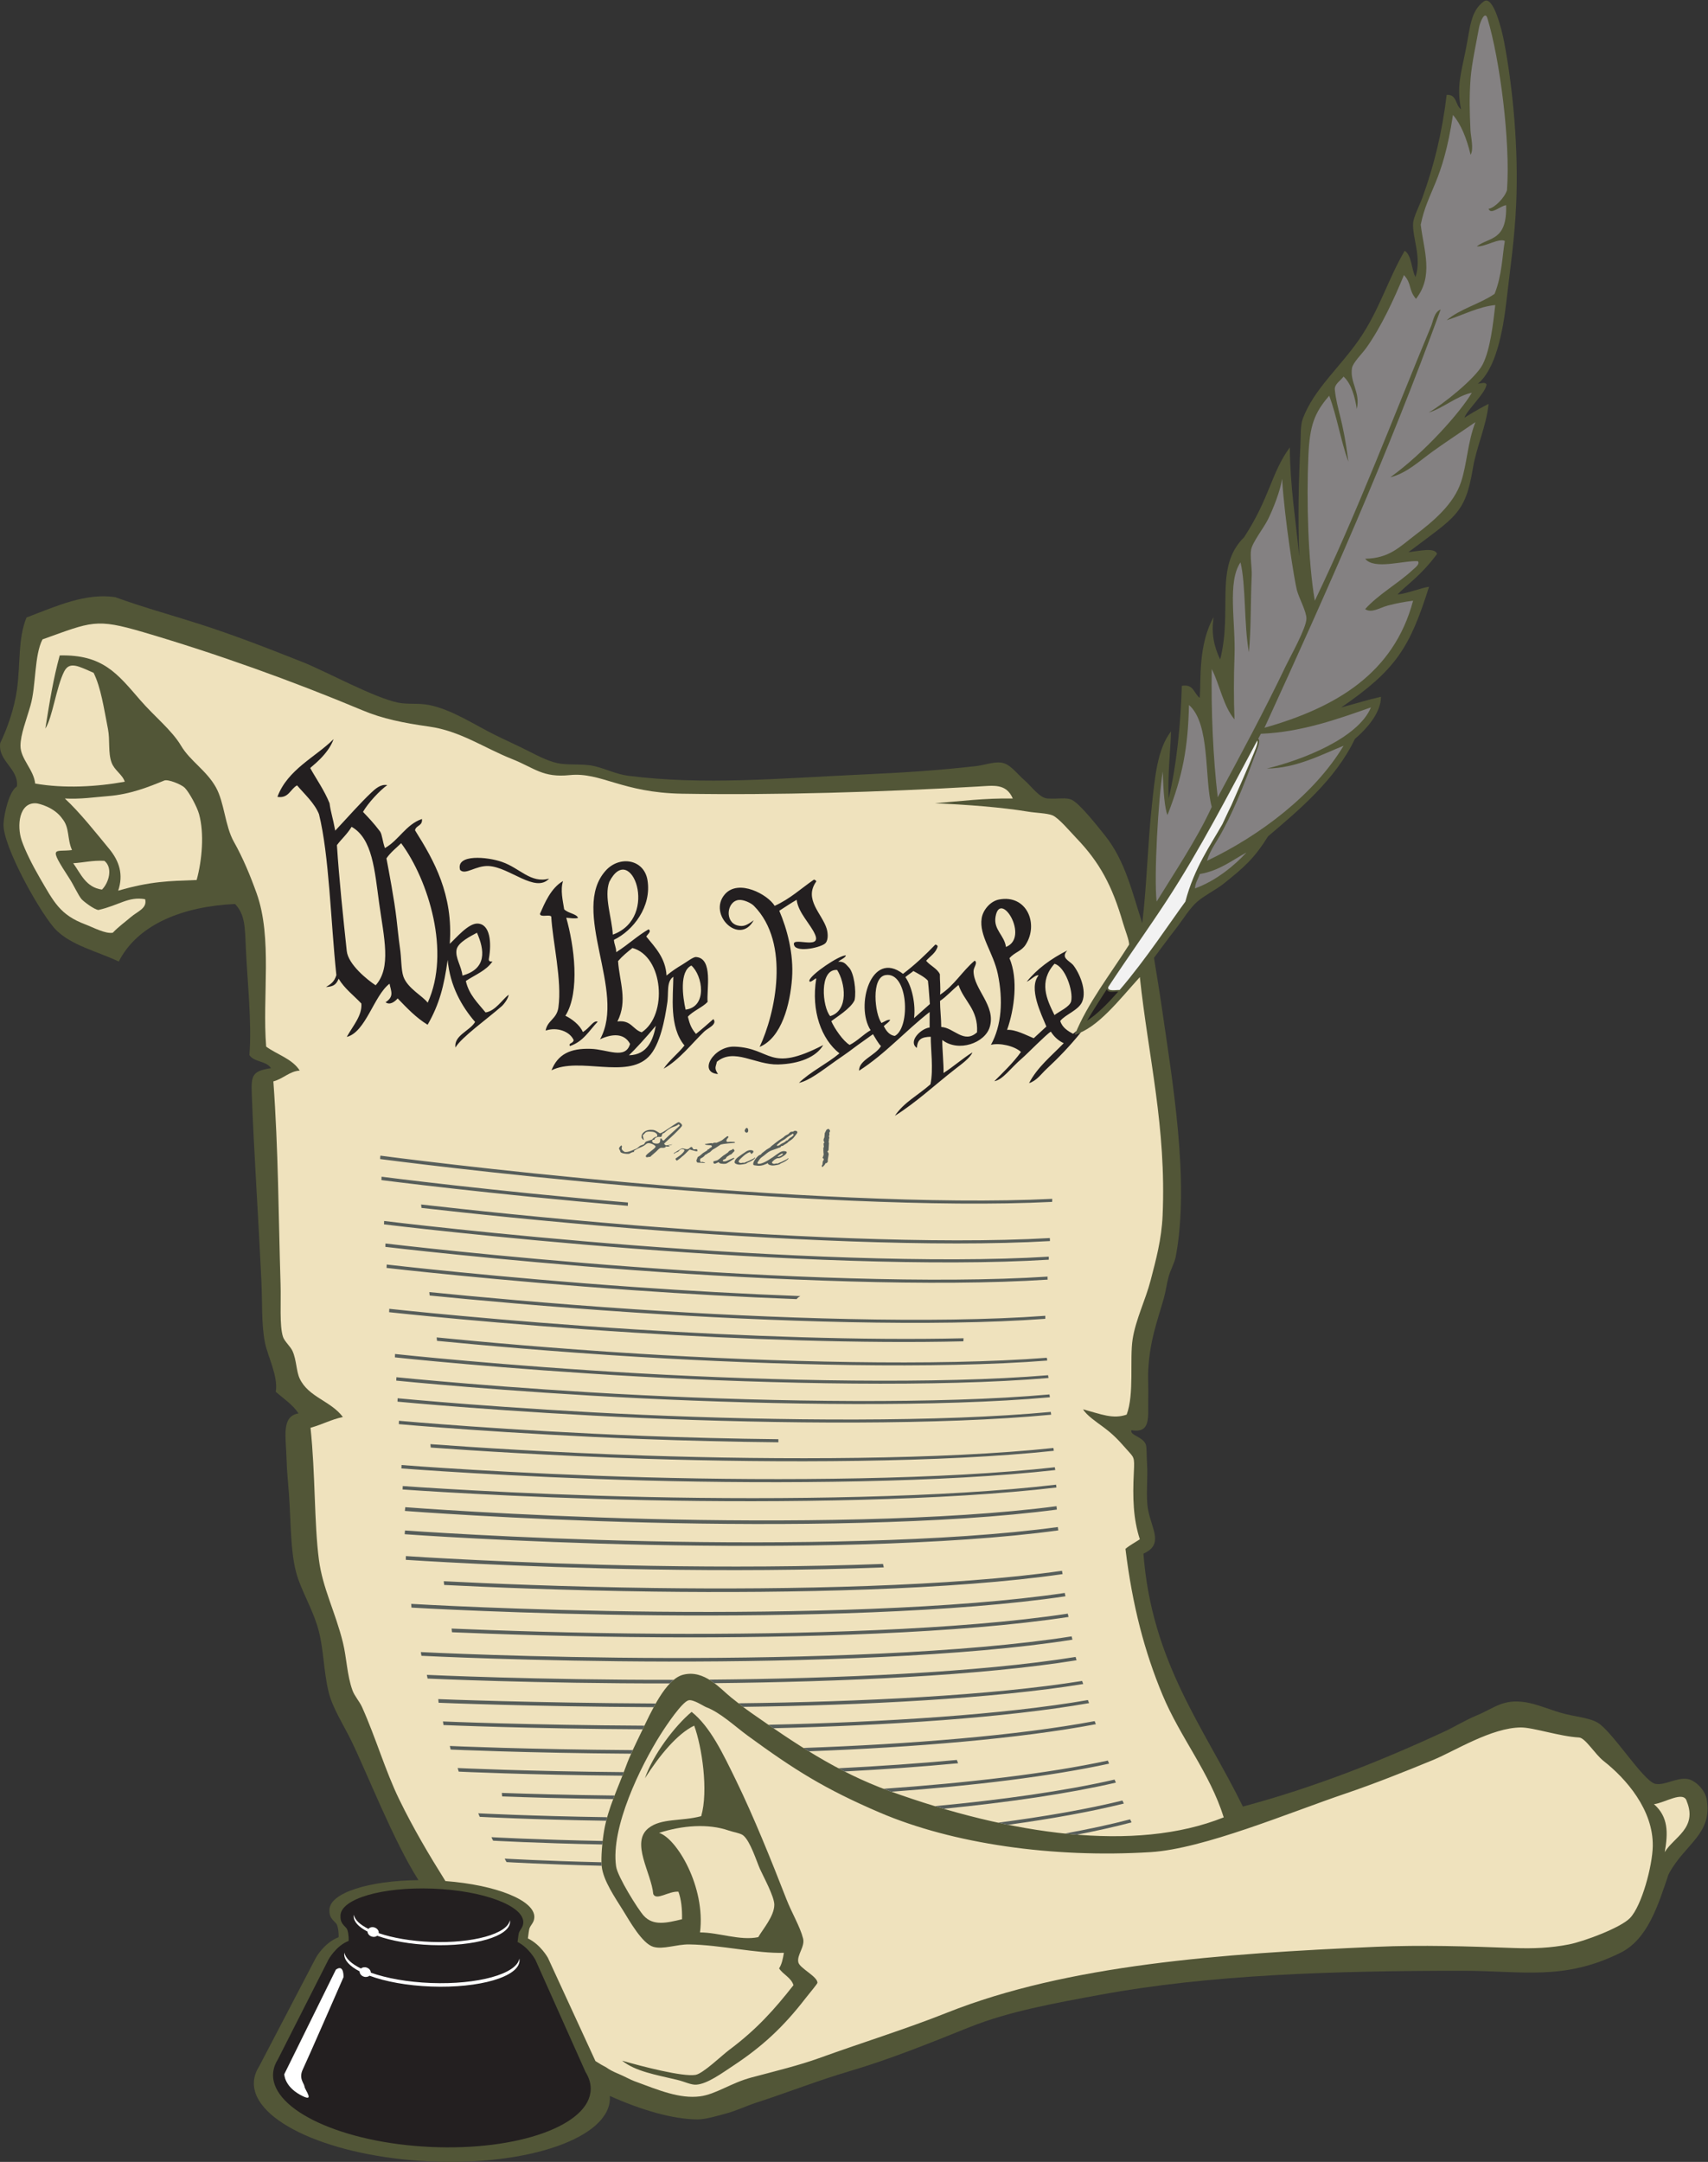
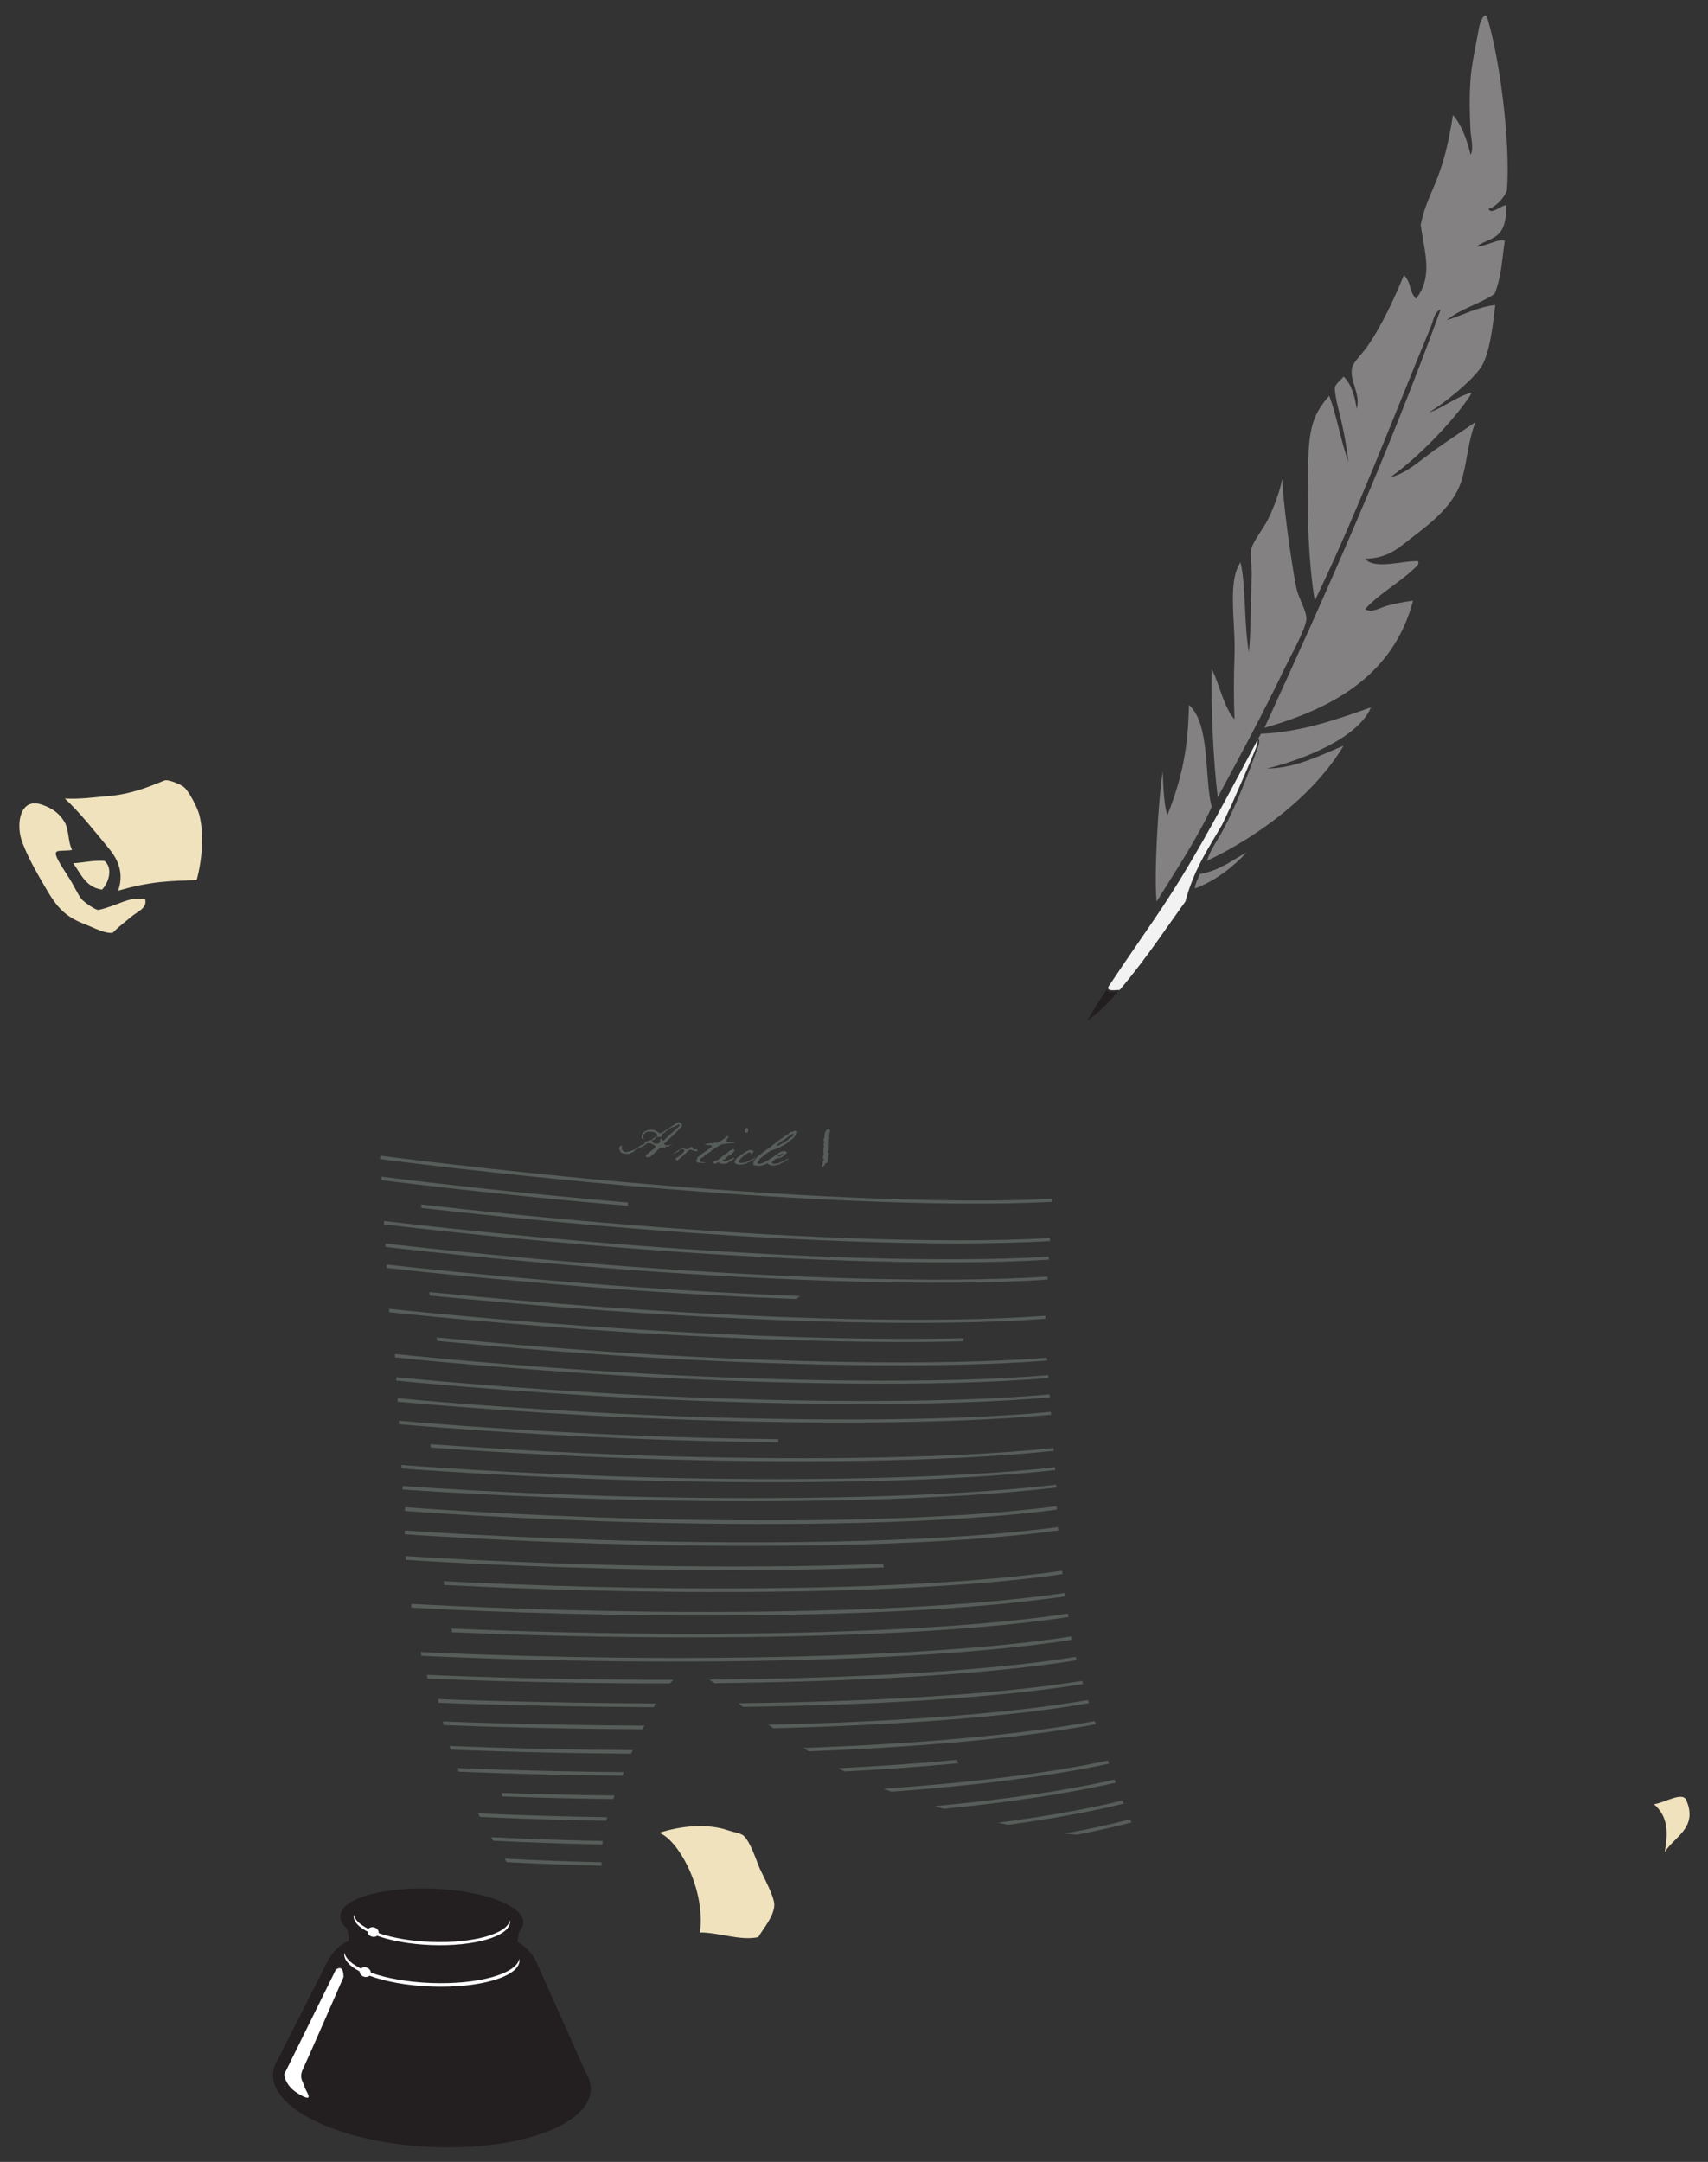
<svg xmlns="http://www.w3.org/2000/svg" viewBox="0 0 778.04 984.64" height="984.64" width="778.04" xml:space="preserve" id="svg2" version="1.1">
  <rect x="0" y="0" width="778.04" height="984.64" fill="#333333" stroke="none" />
  <defs id="defs6" />
  <g transform="matrix(1.333,0,0,-1.333,0,984.64)" id="g10">
    <g transform="scale(0.1)" id="g12">
-       <path id="path14" style="fill:#525637;fill-opacity:1;fill-rule:evenodd;stroke:none" d="m 5050.11,6075.41 c 15.62,1.98 22.9,5.87 29.52,-1.16 2.25,-25.45 -71.78,-94.41 -74.71,-114.7 26.94,18.28 88.72,51.86 82.04,46.23 -8.91,-79.05 -41.4,-145.72 -53.24,-217.06 -26.43,-159.46 -59.94,-166.82 -220.78,-288.79 40.02,4.55 91.12,17.08 97.91,-6.09 -58.58,-78.27 -104.29,-104.95 -134.95,-138.33 31.95,2.74 83.27,23.63 107.58,26.25 -66.34,-209.78 -113.4,-283.42 -300.05,-412.37 55.93,14.96 88.07,25.8 135.69,36.48 0.53,-51.06 -44.06,-105.71 -89.1,-144.02 -66.2,-138.79 -190.66,-242.6 -296.63,-332.68 -47.71,-76.31 -82.07,-106.06 -151.53,-161.59 -27.23,-21.75 -61.84,-37.59 -90.1,-61.43 -26.07,-21.99 -48.8,-61.39 -77.81,-98.29 -21.82,-27.74 -50.32,-66.9 -70.43,-93.87 4.45,-27.99 19.64,-119.95 25.37,-160.05 36.46,-255.16 97.54,-601.67 49.16,-860.05 -4.32,-22.99 -18.3,-46.15 -24.58,-69.63 -6.84,-25.59 -9.82,-50.63 -16.39,-73.71 -24.45,-86.08 -47.35,-142.07 -53.24,-245.74 -1.54,-27.22 1.25,-62.43 0,-98.29 -1.93,-55.92 12.23,-118.88 -57.34,-106.48 -6.39,-17.81 39.2,-21.76 49.15,-49.14 3.6,-9.88 2.5,-43.72 4.1,-65.54 3.59,-49.38 -5.22,-113.77 4.09,-159.72 13.65,-67.34 52.8,-116.07 -16.38,-147.44 28.41,-372.95 207.81,-594.9 339.93,-864.15 243.68,65.36 470.06,154.71 692.14,258.03 31.28,14.55 67.91,37.24 106.48,53.23 61.86,25.66 89.72,57.46 167.92,45.05 36.96,-5.87 77.59,-23.67 122.86,-36.85 39.46,-11.51 94.05,-15.48 122.86,-32.77 50.97,-30.57 156.23,-199.88 196.59,-208.88 32.03,-7.13 71.9,22.18 110.58,16.39 25.34,-3.79 59.61,-36.08 65.52,-69.62 20.61,-116.93 -72.67,-151.88 -126.97,-249.821 -0.94,-1.707 -4.09,-8.211 -4.08,-8.196 C 5665.64,875.242 5630.4,760.305 5537.46,714.402 5342.63,618.23 5204.53,652.961 4996.87,652.98 4554.27,652.988 4132.67,639.805 3760.02,571.074 3600.32,541.609 3446.85,513.887 3313.63,460.48 3178.1,406.184 3043.19,351.16 2899.98,308.953 c -105.22,-31.004 -204.3,-70.508 -315.35,-106.48 -34.06,-11.028 -69.03,-28.008 -102.4,-36.86 -28.69,-7.617 -70.71,-20.574 -98.28,-20.476 -84.74,0.273 -194.5,32.851 -300,80.234 0.24,-3.164 0.33,-6.328 0.26,-9.512 C 2081.21,82.41 1806.36,-13.555 1470.45,1.57 1134.52,16.688 864.527,137.18 867.516,270.637 c 0.261,11.836 2.711,23.379 7.113,34.578 l -0.043,0.012 0.16,0.308 c 2.899,7.317 6.66,14.485 11.223,21.496 l 193.321,370.188 c 0,0 28.25,51.668 77.9,70.449 0.77,17.168 -2.71,40.879 -8.6,47.059 -15.71,16.472 -23.52,22.785 -22.85,46.961 1.57,57.089 133.91,99.523 304.31,100.98 -84.41,131.582 -177.16,369.272 -229.7,476.642 -27.06,55.3 -64.75,112.68 -77.81,167.92 -16.76,70.92 -16.1,138.73 -32.77,204.77 -16.03,63.52 -47.01,114.72 -69.63,176.11 -28.406,77.16 -24.984,184.02 -32.753,294.87 -2.489,35.54 -7.074,74.1 -8.188,118.77 -1.886,74.96 -18.894,145.99 40.941,155.63 -20.09,30.4 -50.82,50.19 -77.804,73.73 8.953,52.91 -27.34,120.58 -36.856,167.91 -12.5,62.14 -8.781,138.6 -12.292,212.95 -9.875,209.09 -25.786,445.21 -32.762,634.81 -2.336,63.51 -0.235,80.75 65.527,90.1 -14.558,25.03 -58.668,20.5 -73.719,45.05 8.965,109.16 -7.171,252.21 -12.289,368.59 -2.929,66.79 -2.355,111.69 -36.855,147.44 -173.754,-7.84 -331.414,-67.19 -397.266,-196.58 -76.082,35.75 -158.437,53.87 -212.965,106.48 -47.843,46.16 -185.078,287.02 -180.851,364.5 2.031,37.27 20.375,112.29 45.707,126.96 6.965,61.88 -65.863,86.43 -56.957,148.7 24.008,49.47 48.297,118.13 57.187,182.71 12.578,91.41 2.652,171.95 32.527,246.05 105.054,40.16 202.793,84.42 303.074,69.63 92.289,-33.73 188.648,-60.18 282.582,-90.11 123.129,-39.23 235.641,-83.32 356.311,-131.05 79.43,-31.42 245.56,-122.54 327.64,-139.25 34.27,-6.98 69.55,-0.79 106.48,-8.19 78.03,-15.65 153.75,-67.03 225.25,-102.39 35.22,-17.41 75.21,-35.37 110.58,-53.23 39.1,-19.76 78.02,-40.42 114.67,-45.06 36.1,-4.56 80.3,0.21 114.68,-8.18 41.64,-10.19 73.92,-27.52 114.67,-32.78 257.99,-33.25 521.76,-8.47 798.61,4.1 137.52,6.25 253.11,13.36 389.08,28.68 28.65,3.22 61.73,15.2 86,12.27 32.11,-3.86 52.82,-36.36 81.91,-61.42 21.25,-18.32 50.6,-60.1 77.8,-61.44 41.05,-2.01 62.49,4.33 81.92,-4.09 27.8,-12.04 91.7,-94.15 114.68,-122.86 68.3,-85.36 92.11,-191.66 126.96,-298.98 15.36,126.41 18.54,269.84 32.76,401.36 10.26,94.77 18.09,192.99 65.53,253.92 -1.67,-66.76 -11.52,-140.39 -8.19,-229.35 27.59,113.59 41.87,260.41 45.05,384.98 41.46,7.34 41.06,-27.2 61.42,-40.96 4.44,61.3 -5.94,180.67 47.29,275.7 -7.84,-53.65 -0.27,-96.8 22.34,-144.64 43.47,169.95 -21.74,315.54 81.91,417.74 88.91,136.74 92,219.34 156.16,306.8 1,-133.1 19.31,-240.44 32.24,-372.33 -4.75,130.4 -2.29,256.57 4.08,380.87 1.72,33.07 -0.87,66.16 8.21,90.11 38.23,100.96 125.69,173.84 192.49,270.3 68.52,98.99 98.56,205.94 155.62,303.07 24.95,-17.37 22.16,-62.48 36.86,-90.1 22.1,67.91 -11.61,136.11 -8.19,184.3 1.56,22 21.88,60.02 32.77,90.1 38.26,105.74 66.35,218.56 81.89,348.11 35.52,2.76 29.59,-35.93 49.16,-49.14 -15.87,78.41 0.22,122.84 16.38,204.77 14.83,75.22 16.19,131.08 61.43,163.82 33.01,23.89 62.75,-102.81 69.63,-139.24 30.67,-162.53 49.09,-366.81 40.94,-552.89 -5.35,-122.53 -20.75,-221.12 -32.76,-327.65 -12.34,-109.48 -37.05,-236.28 -98.28,-286.67 v 0" />
      <path id="path16" style="fill:#231f20;fill-opacity:1;fill-rule:evenodd;stroke:none" d="m 3821.39,3998.73 c -37.51,-43.02 -74.37,-79.17 -106.84,-99.75 21.93,36.61 44.76,72.62 67.96,108.08 1.1,-4.47 3.95,-8.24 10.22,-9 5.09,-0.61 10.91,-0.21 16.73,0.19 4.1,0.29 8.22,0.57 11.93,0.48 v 0" />
      <path id="path18" style="fill:#f2f2f2;fill-opacity:1;fill-rule:evenodd;stroke:none" d="m 4177.52,4571.11 c -39.93,-71.13 -96.31,-148.77 -126.71,-264.96 -45.48,-61.4 -136.51,-199.69 -224.76,-302.06 -9.55,1.18 -44.59,-6.86 -38.36,10.84 67.63,102.85 138.35,201.12 200.35,296.16 114.4,175.43 208.9,359.98 308.24,545.11 1.59,-2.08 1.9,-8.19 -4.33,-24.94 -13.88,-37.35 -83.72,-195.32 -83.77,-195.51 -0.04,-0.11 -17.13,-34.78 -30.66,-64.64 v 0" />
      <path id="path20" style="fill:#848182;fill-opacity:1;fill-rule:evenodd;stroke:none" d="m 5082.86,7324.52 c 42.72,-140.2 78.99,-422.3 67.03,-587.16 -7.39,-26.12 -43.13,-61.72 -62.93,-64.02 7.43,-22.86 41.72,11.09 59.92,12.06 3.59,-122.65 -56.71,-107.96 -100.34,-140.48 27.54,-2.86 75.73,29.33 95.92,18.42 -8.76,-50.08 -9.56,-117.87 -35.02,-180.78 -50.14,-34.5 -118.14,-51.14 -163.83,-90.1 56.01,17.95 109.07,46.26 166.19,51.93 -7.14,-61.1 -16.62,-151.6 -43.3,-203.46 -24.16,-46.91 -136.91,-137.18 -184.31,-163.82 44.69,12.43 100.04,58.77 147.47,67.55 -38.5,-65.64 -161.7,-205.1 -278.53,-288.71 55.58,13.4 99.55,55.78 147.43,90.1 46.96,33.65 97.08,66.27 143.35,98.3 -27.11,-70.25 -28.34,-142.05 -49.14,-204.78 -24.63,-74.23 -92,-132.04 -155.63,-180.2 -53.38,-40.39 -88.34,-80.17 -172.01,-81.91 31.4,-38.66 131.52,-5.3 180.19,-8.19 8.08,-9.92 -9.48,-22.12 -16.37,-28.67 -46.91,-44.55 -119.52,-85.24 -163.82,-135.15 21.69,-15.08 50.91,5.19 77.81,12.28 28.27,7.46 57.63,13.01 86.01,16.39 -66.01,-247.99 -263.15,-364.82 -507.84,-434.12 212.84,464.28 421.39,932.84 602.03,1429.32 -22.51,-9.11 -25.13,-39 -32.76,-57.34 -128.35,-308.54 -253.02,-638.55 -397.27,-937.86 -23.34,135.83 -28.56,342.63 -21.95,495.29 4.45,102.88 20.34,146.68 71.11,205.03 26.64,-70.27 39.52,-154.33 65.52,-225.24 -18.41,148.06 -39.43,177.41 -46.29,246.33 -1.82,18.21 19.51,30.6 29.91,44.44 27.15,-24.7 39.47,-71.81 45.05,-110.58 13.59,55.51 -24.12,90.84 -16.38,139.25 3.03,19.02 34.63,49.29 49.14,69.62 49.95,69.99 95.28,167.45 128.47,248.53 27.58,-29.75 14.69,-50.45 41.18,-81.29 60.85,78.23 27.27,163.57 16.16,253.31 24.41,119.17 74.96,141.83 110.16,375.05 27.22,-31.47 46.46,-78.48 60.34,-136.22 11.57,19.98 0.52,62.56 -0.43,82.76 -2.83,60.74 -4.48,114.66 0.43,179.35 3.72,49 20.41,125.84 28.67,172.01 4.01,22.48 20.71,58.92 28.66,32.76 z m -701.5,-1573.8 c 8,-136.84 42.72,-351.35 50.32,-379.74 8.14,-30.42 33.08,-73.37 32.76,-98.29 -0.39,-32.23 -54.89,-128.95 -69.62,-159.73 -74.79,-156.4 -154.45,-304.37 -233.44,-450.5 -15.97,134.22 -22.94,299.18 -20.47,438.22 27.93,-55.34 39.55,-127.01 77.81,-172.02 -2.74,68.66 -2.76,140.42 0,217.06 4.14,114.94 -25.36,252.67 20.47,319.46 18.88,-78.9 11.5,-213.2 28.68,-307.17 7.9,82.56 5.2,164.7 9.7,263.64 1,21.92 -6.21,64.97 -2.15,86.86 4.85,26.05 43.19,74.24 57.97,104.1 17.88,36.1 42.38,98.98 47.97,138.11 z M 4259.67,4474.06 c -39.66,-43.6 -104.65,-97.37 -176.11,-122.86 1.25,20.6 11.34,32.35 16.38,49.14 66.69,11.14 109.42,46.22 159.73,73.72 z m 425.29,495.55 c -44.04,-105.72 -235.6,-179.96 -355.66,-208.86 99.27,0.57 187.34,47.81 262.11,77.81 -100.54,-167.03 -285.6,-306.87 -466.89,-393.17 12.02,40.36 36.9,69.57 55.85,107.2 45.32,83.59 84.24,188.79 116.89,276.69 8.43,22.71 6.37,30.72 2.35,33.13 l 9.21,17.11 c 140.54,5.53 267.87,52.28 376.14,90.09 z m -621.86,8.2 c 73.85,-64.44 51.88,-252.54 77.81,-348.11 -48.1,-105.95 -126.93,-224.04 -188.4,-323.55 -9.48,87.3 5.73,351.26 21.12,444.58 1.5,-65.92 6.64,-127.59 16.02,-148.83 52.1,133.07 70.1,230.26 73.45,375.91 v 0" />
      <path id="path22" style="fill:#efe2bd;fill-opacity:1;fill-rule:evenodd;stroke:none" d="m 2591.09,767.871 c -62.01,-12.922 -134.79,16.16 -198.95,16.16 19.72,155.571 -79.89,321.529 -139.88,340.149 78.67,25.32 166.9,32.79 238.17,7.96 15.34,-5.34 39.99,-9.05 49.14,-16.38 24.41,-19.49 45.67,-88.29 57.34,-114.67 11.16,-25.211 49.51,-94.402 49.15,-122.86 -0.49,-38.921 -38.56,-82.175 -54.97,-110.359 v 0" />
-       <path id="path24" style="fill:#efe2bd;fill-opacity:1;fill-rule:evenodd;stroke:none" d="m 3461.06,4658.37 c -95.66,1.4 -178.74,-9.05 -266.2,-16.39 109,-4.38 227.87,-13.56 319.44,-28.67 26.18,-4.32 63.23,-4.96 81.91,-12.29 20.99,-8.23 60.29,-55.3 81.9,-77.81 79.31,-82.56 122.55,-162.16 159.73,-290.78 6.47,-22.37 22.04,-60.9 20.48,-73.72 -63.72,-100.74 -141.43,-199.32 -184.96,-306.93 77.79,22.51 150.92,118.06 221.81,196.36 29.01,-272.63 91.09,-513.2 77.82,-815 -3.56,-81.36 -22.86,-151.5 -40.96,-221.17 -17.63,-67.85 -50.87,-133.2 -61.42,-200.67 -10.75,-68.64 6.08,-188.28 -20.48,-258.01 -46.72,-16.47 -87.26,1.41 -148.94,18.09 11.67,-20.36 46.58,-43.95 67.03,-59.06 34.99,-25.87 51.51,-43.26 81.91,-77.81 25.26,-28.73 27.3,-24.13 24.57,-77.81 -4.49,-88.44 -2.06,-159.98 20.47,-229.34 -16.28,-11.04 -34.4,-20.2 -49.13,-32.77 23.69,-193.98 65.29,-351.89 126.95,-499.65 60.72,-145.49 161.42,-265.5 208.87,-417.75 -303.06,-121.48 -727.78,-59.79 -1142.63,90.11 -180.6,65.24 -326.22,165.15 -470.99,266.21 -24.36,17 -46.02,34.38 -69.62,53.23 -37.74,30.16 -91.29,96.09 -163.82,77.82 -60.12,-15.15 -109.01,-125.04 -143.35,-196.58 -18.87,-39.35 -38.69,-78.59 -53.23,-118.77 -25.11,-69.37 -60.52,-140.34 -73.72,-217.07 -6.32,-36.78 -11.51,-93.98 -8.19,-122.86 5.65,-49.092 45.78,-106.46 73.72,-151.526 21.3,-34.375 64.4,-111.563 102.39,-122.871 34.01,-10.117 78.98,8.801 122.86,8.191 106.07,-1.472 231.9,-31.734 323.54,-28.672 -3.28,-19.929 -7.17,-39.234 -16.38,-53.23 13.92,-21.57 40.42,-30.574 49.15,-57.344 -64.15,-81.687 -125.25,-150.742 -219.67,-221.152 -24.91,-18.574 -89.35,-81.067 -115.09,-85.34 -44.39,-7.395 -184.58,29.383 -250.9,48.484 45.89,-36.64 114.64,-47.988 188.39,-65.539 25.27,-6.011 46.91,-17.703 65.53,-16.375 37.51,2.676 86.83,38.985 126.96,65.528 96.57,63.859 169.3,130.273 245.73,229.343 14.27,18.508 40.91,49.438 40.96,53.246 0.22,21.7 -60.65,49.469 -65.31,69.832 -5.8,25.372 23.47,53.243 16.16,81.7 -10.62,41.34 -38.38,86.425 -57.34,135.144 -50.56,129.971 -111.74,281.911 -172.01,405.461 -44.52,91.27 -88.01,183.13 -151.53,233.45 -58.01,-48.48 -132.5,-147.25 -159.49,-226.75 49.61,77.84 110.2,151.75 168.33,179.74 26.63,-72.87 48.98,-222.9 23.92,-309.31 -67.71,-18.09 -136.81,-6.32 -180.2,-40.95 -61.75,-49.28 9.95,-152.86 16.39,-225.242 10.73,-23.504 52.23,10.539 86,8.183 9.35,-26.14 13.14,-57.843 12.29,-94.199 -52.24,-12.578 -98.3,-23.887 -131.06,12.285 -19.48,21.516 -89.13,132.981 -94.2,167.913 -19.36,133.35 84.32,343.9 151.54,450.51 21.08,33.45 74.55,112.52 96.34,117.47 16.08,3.63 51.99,-20.56 59.29,-23.28 48.84,-18.19 99.18,-66.04 143.33,-98.29 158.03,-115.44 261.76,-181.3 450.51,-262.1 248.9,-106.59 590.68,-155.96 925.57,-135.16 181.33,11.24 474.54,135.3 667.57,200.67 92.05,31.18 198.17,72.96 298.96,114.68 72.05,29.83 198.74,110.18 298.98,110.58 41.61,0.16 133.04,-30.77 198.4,-34.25 21.83,-1.17 54.06,-56.79 84.19,-80.42 76.19,-59.75 170.01,-166.48 167.91,-290.78 -1.13,-66.52 -37.19,-203.383 -77.81,-245.726 -31.4,-32.735 -155.69,-79.661 -208.87,-90.11 -61.89,-12.144 -120.97,-14.781 -188.4,-12.281 -156.37,5.789 -314.3,10.977 -470.97,4.09 C 4174.8,711.719 3648.73,674.023 3235.8,509.629 3095.98,453.977 2953.34,410.176 2797.59,354.004 c -65.46,-23.606 -145.35,-43.301 -229.35,-65.52 -70.09,-18.55 -122.2,-57.769 -176.26,-64.597 -69.52,-8.77 -139.43,20.508 -225.09,52.304 -13.57,5.032 -33.21,16.309 -53.25,24.582 -17.7,7.293 -31.12,14.286 -42.09,22.254 l -0.02,0.008 c -11.15,5.61 -23.64,13 -36.72,21.43 l -162.39,352.754 c 0,0 -24.67,45.086 -68.39,66.328 0.98,9.488 4.06,31.324 5.27,34.441 5.11,13.059 16.18,20.047 16.68,38.067 1.6,57.734 -131.06,110.273 -303.83,123.488 -54.51,86.917 -109.4,179.177 -157.98,279.087 -47.43,97.53 -79.46,209.37 -126.96,315.35 -8.63,19.27 -25.62,37.52 -32.76,57.34 -18.92,52.44 -19.67,111.04 -32.77,163.82 -26.04,104.96 -69.08,184.51 -81.91,282.59 -16.45,125.82 -11.73,291.99 -28.66,450.49 44.19,12.74 69.31,27.93 110.57,36.87 -41.22,55.23 -117.46,67.62 -147.43,131.06 -12.1,25.6 -10.63,63.01 -24.578,94.19 -7.289,16.29 -27.754,33.13 -32.762,49.14 -12.262,39.2 -6.246,116.86 -8.195,180.21 -7.02,229.01 -7.617,462.04 -24.57,692.13 33.55,8.78 55.226,34.81 90.105,36.86 -25.324,40.22 -76.77,54.3 -114.68,81.92 -13.754,172.25 22.203,371.01 -32.757,524.22 -21.086,58.77 -45.915,119.38 -77.821,176.11 -30.269,53.82 -32.027,133.76 -61.394,186.04 -32.317,57.55 -87.813,89.43 -118.805,141.59 -31.859,53.64 -90.609,99.51 -139.246,155.63 -78.512,90.61 -127.762,156.38 -275.492,153.04 -22.047,-81.16 -32.801,-148.6 -49.153,-249.84 23.891,35.04 37.559,142.75 64.457,195.07 18.438,35.85 49.227,17.74 100.661,-4.73 25.183,-51.98 34.367,-117.91 48.945,-191.83 7.582,-38.42 -0.242,-80.2 12.289,-114.68 9.781,-26.88 37.547,-40.98 45.051,-65.52 -96.649,-17.47 -207.203,-23.57 -306.106,-6.27 -4.98,48.01 -50.34,84.22 -50.203,129.13 0.117,38.52 19.5,86.15 34.281,137.96 19.317,67.73 12.536,170.98 40.934,225.48 168.644,60.36 181.559,72.64 344.105,24.83 250.372,-73.62 509.539,-166.54 750.454,-267.55 66.76,-28 137.17,-42.58 226.79,-55.19 106.27,-14.95 187.28,-72.63 282.58,-110.57 78.67,-31.32 105.27,-64.67 197.91,-55.2 106.49,10.88 178.27,-60.16 383.66,-63.57 324.75,-5.4 676.81,5.52 1011.58,24.57 52.81,3 95.84,11.6 118.77,-40.95 v 0" />
      <path id="path26" style="fill:#efe2bd;fill-opacity:1;fill-rule:evenodd;stroke:none" d="m 672.035,4379.88 c -94.773,-3.53 -155.984,-3.99 -268.148,-36.43 18.496,54.98 3.918,100.82 -30.824,142.9 -46.247,56.03 -99.879,124.17 -151.532,172.01 54.641,-2.76 98.449,4.29 147.434,8.2 77.082,6.15 138.68,31.31 192.488,53.24 12.848,5.23 58.192,-13.22 69.625,-24.57 15.383,-15.29 41.934,-64.32 49.149,-90.11 18.187,-65 10.535,-156.83 -8.192,-225.24 v 0" />
      <path id="path28" style="fill:#efe2bd;fill-opacity:1;fill-rule:evenodd;stroke:none" d="m 246.098,4482.26 c -58.993,-7.87 -84.223,18.61 -8.184,-98.3 13.645,-20.97 30.274,-57.78 40.953,-69.62 7.965,-8.82 42.461,-34.98 57.34,-36.86 71.371,16.15 102.176,46.91 159.727,36.86 8.027,-31.15 -25.606,-41.21 -49.153,-61.43 -20.57,-17.66 -40.41,-31.38 -61.429,-53.24 -25.68,-4.23 -65.977,18 -94.196,28.67 -86.035,32.54 -106.808,75.74 -155.629,159.72 -25.863,44.49 -50.121,93.62 -61.433,126.96 -17.059,50.28 -9.094,130.44 49.144,126.96 8.547,-0.5 62.528,-12.83 90.102,-53.24 25.16,-30.53 15.676,-68.54 32.758,-106.48 v 0" />
      <path id="path30" style="fill:#efe2bd;fill-opacity:1;fill-rule:evenodd;stroke:none" d="m 356.68,4445.4 c 29.636,-23.36 15.859,-74.17 -8.196,-98.29 -55.148,7.64 -72.023,53.55 -98.285,90.1 36.09,2.14 66.028,10.41 106.481,8.19 v 0" />
      <path id="path32" style="fill:#efe2bd;fill-opacity:1;fill-rule:evenodd;stroke:none" d="m 5764.22,1231.95 c 37.33,-92.06 -45.59,-123.07 -75.22,-173.52 11.43,66.43 12.5,120.09 -36.86,163.83 36.79,4.16 101.94,47.81 112.08,9.69 v 0" />
-       <path id="path34" style="fill:#231f20;fill-opacity:1;fill-rule:evenodd;stroke:none" d="m 3666.78,4090.01 c -14.71,15.65 -42.17,23.9 -19.7,49.05 -55.76,-28.23 -103.2,-62.89 -138.43,-106.64 14.42,5.73 29.96,24.88 40.5,21.53 -35.51,-43.74 9.71,-133.06 26.63,-174.71 -14.42,-13.42 -28.85,-26.84 -43.27,-39.97 -25.48,10.41 -63.15,30.72 -90.99,28.5 25.24,71.85 38.55,174.3 8.04,245.02 18.3,20.84 40.5,23.21 55.21,45.84 46.04,71.01 3.91,173.02 -91,154.59 -29.65,-5.75 -54.93,-36.06 -59.09,-64.01 -9.43,-59.82 39.67,-116.43 55.2,-190.65 18.59,-88.76 13.04,-175.83 -23.58,-241.8 29.68,7.41 79.9,-3.5 102.65,-24.33 -26.08,-37.03 -64.82,-73.56 -90.99,-99.93 29.4,5.03 55.51,44.84 94.87,78.41 17.71,15.1 82.68,81.83 98.13,90.89 14.52,-22.66 31.17,-33.38 44.2,-39.44 -42.18,-43.62 -90.17,-81.77 -118.47,-136.43 25.53,7.7 41.62,31.59 59.09,47.81 40.24,37.35 81.17,79.82 117.9,125.58 -6.74,-3.03 -13.51,-5.57 -20.32,-7.54 1.76,4.35 3.57,8.69 5.45,13.02 -3.85,-4.12 -7.8,-7.73 -12.03,-10.16 -16.9,8.81 -36.9,20.96 -43.56,43.6 16.66,22.08 63.01,36.48 75.19,66.4 15.84,38.97 -9.72,97.98 -31.63,125.37 z M 2241.11,3881.89 c -8.88,-46.26 -27.18,-99.23 -91.82,-100.91 19.41,18.31 60.47,62.9 91.82,100.91 z m 1419.28,83.58 c -4.43,-19.14 -42.16,-35.22 -56.87,-47.1 -27.18,54.66 -54.65,114.2 0,175.27 36.07,-9.23 64.93,-92.53 56.87,-128.17 z m -321.53,-105.95 c -45.22,-40.95 -79.34,16.22 -122.34,18.18 0,28.23 -4.16,60.8 -4.16,89.03 23.58,16.07 41.33,37.04 63.25,54.65 18.59,-56.32 67.69,-82.6 63.25,-161.86 z m -280.75,-12.29 c -19.97,1.96 -31.07,20.13 -38,33.26 5.75,6.59 16.92,12.17 22.19,21.53 -10.33,1.12 -15.89,-4.08 -29.96,-10.76 -23.03,31.03 -36.34,156.26 14.14,163.81 77.69,12.02 85.45,-179.05 31.63,-207.84 z m 63.26,221.68 c 15.81,-8.95 38.84,-20.41 49.65,-33.13 3.61,-32.15 4.17,-51.99 6.67,-79.67 -18.04,-16.22 -36.07,-32.15 -54.1,-48.23 5.82,44.6 -6.11,107.35 -29.7,140.19 13.05,10.91 18.88,13.42 27.48,20.84 z m -284.36,-154.18 c -26.91,31.04 -38.83,161.44 23.59,157.95 28.01,-43.19 40.5,-138.66 -23.59,-157.95 z m -494.08,22.23 c -9.71,42.77 -21.92,130.82 19.69,150.68 38.84,-34.1 55.76,-141.04 -19.69,-150.68 z m -150.09,-77.44 c -30.79,9.51 -35.51,42.78 -82.95,37.04 36.07,71.29 6.93,135.44 2.22,206.3 16.09,18.46 31.07,30.2 49.1,44.74 105.98,-28.65 121.52,-229.23 31.63,-288.08 z m -612.55,193.87 c -3.05,31.45 -25.52,61.36 -19.97,88.9 5.54,25.44 49.93,46.54 69.63,57.44 26.35,-59.83 34.12,-123.28 -49.66,-146.34 z m 1857.34,97.7 c -5.27,40.26 -43.28,58.99 -35.51,103.57 16.08,93.5 117.9,-71.28 35.51,-103.57 z m -1343.55,42.07 c -2.5,56.19 -30.52,128.87 -11.93,180.31 72.69,142.98 174.78,-121.47 11.93,-180.31 z m -632.52,-232.57 c -15.82,22.21 -68.53,48.64 -82.95,89.17 -8.33,23.76 -6.38,62.62 -11.93,98.53 -4.72,32.85 -8.05,67.93 -11.66,98.68 -7.76,67.09 -25.8,160.88 -34.39,206.86 14.7,21.53 35.5,37.04 50.21,51.86 46.89,-63.18 89.26,-156.84 110.14,-255.5 20.73,-98 20.25,-202.39 -19.42,-289.6 z m -177.83,59.54 c -27.19,17.6 -93.94,71.01 -98.77,117.26 -5.98,57.45 -12.77,118.81 -18.58,180.17 -5.83,61.49 -11.38,123.42 -14.98,181.56 17.2,22.92 32.46,34.24 50.21,62.47 71.58,-40.67 78.53,-148.71 94.05,-260.66 16.39,-118.24 42.45,-220.42 -11.93,-280.8 z m -143.71,841.13 c -61.03,-61.22 -157.293,-103.43 -191.969,-197.35 38.554,-6.14 44.101,26.98 67.139,39.27 25.79,-30.47 59.36,-60.09 74.9,-98.39 17.47,-70.44 27.45,-162.01 35.51,-258.86 8.03,-96.58 14.15,-198.9 23.86,-291.14 -7.77,-24.05 -18.32,-29.77 -35.51,-40.68 21.91,1.82 33.84,5.04 43.27,28.38 20.26,-33.97 52.44,-57.72 77.68,-84.71 3.05,-40.81 -27.46,-74.07 -49.94,-114.05 64.92,16.07 92.66,141.31 146.21,181.84 4.99,-25.71 16.65,-43.6 -13.6,-63.45 14.43,-10.48 30.52,0.69 41.34,13.13 32.18,-33.12 61.87,-65.12 102.37,-90.01 40.78,71.29 56.03,132.92 68.52,221.54 8.05,-88.75 47.72,-158.64 93.77,-211.89 -18.03,-30.89 -73.24,-45.85 -67.13,-87.5 19.69,34.66 108.46,97.7 158.13,141.31 7.48,6.57 23.02,26.84 23.57,39.28 -21.91,-16.92 -45.21,-55.49 -78.78,-60.67 -26.08,32.15 -56.87,60.39 -67.42,107.49 31.63,21.25 70.19,35.5 91,66.95 -10.26,-1.82 -14.15,1.81 -11.93,11.32 8.88,51.16 4.71,116.91 -39.39,117.97 -31.64,0.76 -73.24,-49.76 -94.61,-69.18 6.1,84.69 -7.56,155.4 -30.23,217.76 -22.82,62.72 -55.49,117.54 -88.5,170.1 3.05,17.75 26.63,14.26 23.58,38.71 -55.21,-19.29 -78.51,-72.41 -126.51,-99.51 -8.6,24.6 -9.15,45.01 -16.36,56.46 -22.75,30.19 -39.67,47.25 -58.54,67.23 17.48,30.61 57.7,73.66 82.95,91.41 -22.75,4.61 -42.3,-13.98 -55.49,-26.41 -36.74,-34.67 -79.62,-83.59 -122.34,-129.15 -8.6,46.96 -14.97,60.52 -19.42,93.65 -17.75,44.16 -44.94,82.18 -66.02,120.19 2.77,4.61 60.75,44.73 79.89,98.96 z m 1072.52,-481.22 c -12.21,71.42 -95.43,83.99 -142.32,32.28 -61.86,-68.06 -43.84,-171.92 -21.92,-278.56 21.91,-106.5 48,-215.95 2.23,-298.13 39.94,18.73 82.11,22.5 102.64,-15.79 -15.81,-54.65 -77.4,-18.45 -134.28,-16.78 -70.74,2.38 -112.62,-19.01 -134.26,-73.38 95.43,46.82 256.05,-30.47 331.79,46.12 39.95,39.98 56.04,131.54 63.25,180.45 6.66,36.76 -3.88,76.04 21.37,92.95 -0.56,-66.82 -14.99,-171.09 38,-234.68 -21.91,-28.09 -51.32,-49.75 -71.3,-79.39 53.55,29.91 97.1,86.8 138.44,126.63 12.2,12.02 46.33,24.46 31.62,42.92 -19.42,-17.05 -38.84,-34.39 -59.36,-50.6 -19.98,22.78 -22.75,41.23 -27.75,58.69 16.1,18.88 51.05,32.57 67.42,50.61 -3.89,40.25 19.98,149.26 -39.4,153.33 -9.98,0.67 -32.18,-17.05 -47.71,-26.28 -18.59,-10.91 -33.85,-21.24 -53.27,-36.89 -3.33,60.23 -39.39,96.57 -69.08,133.05 2.5,6.43 19.42,17.75 7.77,24.75 -39.39,-22.65 -68.8,-51.73 -110.69,-78.14 0.28,16.64 -6.94,26.69 -7.77,42.21 65.48,31.59 129.83,113.49 114.58,204.63 z m -497.97,61.91 c -47.72,16.77 -157.86,27.96 -142.32,-27.67 18.03,-19.15 53.54,15.93 98.2,13.28 71.3,-4.05 158.97,-93.65 206.13,-42.91 -63.53,-17.34 -99.31,35.92 -162.01,57.3 z m 130.66,-177.51 c 0.83,-13.7 32.46,-0.97 38.56,-9.5 4.72,-86.39 37.41,-217.62 24.41,-310.58 -5.58,-39.96 -37.73,-43.88 -43.55,-78.96 38.83,13.14 82.67,-2.66 95.71,-32.57 -1.94,-12.86 -18.87,-8.94 -12.76,-20.26 46.05,15.23 66.03,53.11 94.88,83.16 -14.71,6.15 -26.64,-21.25 -50.77,-35.36 -9.71,24.45 -39.67,46.4 -59.64,55.63 25.8,40.67 33.01,101.34 30.79,163.25 -2.22,61.77 -14.71,125.23 -27.74,171.64 15.25,-0.98 29.96,-3.92 40.22,-0.42 -4.71,13.97 -34.4,15.66 -47.44,29.35 -4.44,29.21 -13.59,65.69 -3.88,96.44 -41.34,-23.48 -62.98,-75.89 -78.79,-111.82 z m 802.03,27.12 c -23.03,38.58 -123.18,93.09 -170.06,39.69 -60.2,-69.18 50.76,-176.94 98.48,-88.89 -24.13,-17.89 -35.51,-22.64 -54.92,-17.89 -44.95,10.9 -37.75,82.58 3.88,87.22 16.08,1.79 41.89,-10.07 51.88,-20.27 62.97,-63.87 81,-155.99 76.84,-246.27 -4.16,-90.16 -30.79,-178.91 -57.43,-235.52 75.46,31.31 104.15,145.92 110.7,234.26 6.21,83.99 -17.2,169.54 -43.56,230.9 18.31,11.73 42.45,27.95 59.37,37.44 5.27,-44.57 48.27,-83.57 63.25,-119.49 22.75,-54.22 -87.11,-1.82 -71.3,-37.17 10.82,-24.19 93.79,-5.89 106.81,8.93 10.28,11.73 7.77,35.51 3.88,48.79 -15.53,51.44 -79.62,100.49 -35.51,161.71 -0.82,3.63 -4.43,5.04 -8.04,6.29 -44.11,-30.47 -82.12,-66.25 -134.27,-89.73 z m 438.6,-232.3 c -109.04,84 -163.96,-110.56 -110.7,-192.61 -25.24,-14.53 -45.49,-37.18 -71.56,-50.17 -21.64,11.73 -52.99,57.87 -62.7,81.07 14.15,11.74 67.69,43.6 79.62,72.25 6.38,32.15 -2.22,94.08 -20.25,112.1 -9.16,8.95 -14.43,20.13 -35.79,18.87 6.93,6.57 25.8,13.98 26.08,21.53 -22.2,1.12 -120.4,-65.28 -124.84,-85.96 0,-13.7 23.58,12.44 23.58,6.15 -18.03,-110.42 18.03,-206.86 79.34,-254.94 -43.28,-36.2 -98.48,-62.06 -138.43,-100.78 35.79,7.68 77.73,41.16 126.5,75.75 20.58,14.61 37.77,25.54 63.25,45.16 13.91,10.7 48.26,34.23 63.25,45.42 5.55,-8.67 20.26,-35.37 27.47,-40.39 -18.04,-31.87 -76.29,-48.23 -74.91,-84.43 90.16,58.01 157.58,135.44 241.08,200.58 0,-17.62 0,-35.23 0,-52.84 -31.62,-4.33 -74.35,-48.64 -43.55,-69.89 1.66,29.36 15.54,37.46 47.43,38.17 -0.55,-42.78 9.72,-110.42 -1.1,-162.42 -42.17,-37.45 -90.44,-61.22 -121.52,-107.62 71.86,44.86 139.04,107.56 205.57,159.33 20.58,16.02 52.16,38.44 59.37,57.31 -34.68,-21.38 -64.36,-48.5 -98.76,-70.44 1.11,27.95 -4.99,87.07 -4.16,112.79 55.76,-42.91 145.64,-10.06 162.01,43.89 22.47,73.09 -54.97,129 -55.21,191.34 -0.04,13.7 15.54,28.52 3.89,35.92 -43,-36.2 -69.91,-85.4 -118.46,-116.42 2.78,24.32 -1.11,48.22 -0.55,70.02 -9.43,20.13 -33.57,29.22 -46.89,45.98 13.87,15.81 33.56,26.7 39.4,49.2 -0.84,3.78 -4.16,5.04 -7.78,6.29 -34.39,-35.78 -70.45,-69.74 -110.68,-100.21 z m -575.11,-248.73 c -72.14,2.83 -126.21,-88.54 -57.13,-93.57 -14.15,20.69 -7.21,24.46 -3.89,41.79 59.09,49.06 130.95,-11.12 209.45,-9.08 71.86,1.86 130.12,25.02 153.98,66.25 -187.71,-97.02 -174.95,-10.4 -302.41,-5.39 v 0" />
      <path id="path36" style="fill:#231f20;fill-opacity:1;fill-rule:evenodd;stroke:none" d="m 2000.88,307.305 c 6.54,-10.481 11.35,-21.184 14.31,-32.012 l 0.08,-0.176 h -0.04 c 2.43,-8.945 3.6,-18 3.4,-27.121 C 2015.96,125.352 1770.74,37.156 1471.02,51.055 1171.32,64.961 930.422,175.691 933.09,298.34 c 0.234,10.879 2.418,21.484 6.348,31.789 h -0.043 l 0.152,0.281 c 2.586,6.731 5.937,13.313 10.008,19.754 l 172.485,340.219 c 0,0 25.21,47.476 69.5,64.734 0.69,15.789 -2.41,37.578 -7.67,43.262 -14.01,15.137 -20.98,20.93 -20.39,43.152 1.54,57.407 142.67,98.672 315.17,92.168 172.48,-6.504 311.14,-58.328 309.59,-115.719 -0.44,-16.562 -10.32,-22.98 -14.88,-34.992 -1.09,-2.859 -3.83,-22.929 -4.7,-31.648 39.01,-19.524 61.01,-60.957 61.01,-60.957 l 171.21,-383.078 v 0" />
      <path id="path38" style="fill:#ffffff;fill-opacity:1;fill-rule:evenodd;stroke:none" d="m 1742.52,825.859 c 0.36,-2.05 0.54,-4.113 0.49,-6.171 -1.32,-49.083 -122.01,-84.375 -269.53,-78.809 -71.85,2.707 -136.83,14.609 -184.44,31.777 -4.81,-3.894 -12.24,-5.09 -19.42,-2.519 -8.14,2.91 -13.47,9.797 -13.71,16.765 -30.2,15.61 -47.7,33.911 -47.2,52.934 0.05,1.551 0.21,3.086 0.49,4.605 3.07,-17.429 21.08,-34.07 49.82,-48.336 4.5,5.528 13.21,7.625 21.55,4.637 9.07,-3.23 14.65,-11.394 13.6,-19.121 47.1,-16.191 110,-27.363 179.31,-29.98 142.87,-5.391 260.57,27.547 269.04,74.218 z M 1253.59,663.77 c 8.31,-2.977 13.7,-10.086 13.71,-17.207 53.29,-19.083 125.77,-32.305 205.89,-35.333 160.14,-6.035 292.08,30.887 301.58,83.196 0.4,-2.297 0.6,-4.602 0.54,-6.914 -1.48,-55.024 -136.76,-94.582 -302.11,-88.34 -82.48,3.101 -156.87,17.019 -210.56,37.012 -4.78,-4.289 -12.54,-5.704 -20.01,-3.032 -8.55,3.059 -14,10.493 -13.71,17.805 -33.61,17.449 -53.08,37.898 -52.51,59.133 0.05,1.734 0.23,3.465 0.54,5.176 3.48,-19.7 23.94,-38.489 56.58,-54.563 4.77,4.324 12.56,5.742 20.06,3.067 z M 1147.81,656.941 971.52,299.727 c 0,0 -0.336,-40.34 54.09,-70.45 54.43,-30.105 16.21,16.211 15.05,27.793 -1.15,11.582 -20.84,27.793 -5.79,59.063 15.06,31.262 138.97,314.98 138.97,314.98 0,0 2.51,46.242 -26.03,25.828 v 0" />
      <path id="path40" style="fill:#575e5a;fill-opacity:1;fill-rule:nonzero;stroke:none" d="m 2330.93,3540.73 c -0.05,-1.85 -9.22,-12.36 -28.26,-30.71 -9.15,-8.82 -16.8,-15.36 -22.14,-20.35 -5.83,-5.44 -9.65,-9.13 -11.32,-11.16 1.81,-1.85 3.05,-3.06 3.68,-3.63 1.1,-0.98 2.31,-1.53 3.46,-1.65 0.72,-0.08 3.69,0.27 9.02,1.09 5.26,0.83 9.37,1.65 12.33,2.46 -1.24,-1.17 -3.18,-1.98 -5.92,-2.42 -2.67,-0.43 -5.4,-1.39 -8,-2.84 1.08,-0.51 2.02,-0.92 2.67,-1.22 0.71,-0.32 1.94,-0.7 3.75,-1.18 -2.96,-0.14 -5.13,-0.22 -6.64,-0.17 -1.44,0.05 -3.1,0.18 -4.83,0.34 -1.15,0.1 -2.3,0.23 -3.32,0.38 -1.07,0.14 -1.8,0.17 -2.23,0.13 0.72,-0.73 1.51,-1.47 2.31,-2.15 -2.38,-1.39 -4.47,-2.21 -6.2,-2.54 -1.73,-0.34 -3.47,-0.41 -5.12,-0.25 -3.46,0.33 -6,0.14 -7.72,-0.61 -3.4,-1.52 -8.05,-5.6 -13.91,-12.03 -0.84,-0.92 -6.74,-5.87 -17.38,-15.18 -1.32,-1.16 -2.45,-2.51 -3.6,-3.78 0.36,0.15 0.6,0.31 0.72,0.53 0.1,0.17 0.14,0.26 0.22,0.26 -1.09,0.02 -2.17,0.06 -3.25,-0.1 -5.7,-0.88 -8.58,-1.47 -8.65,-1.46 -1.37,0.15 -2.31,0.62 -2.89,1.37 -0.57,0.75 -0.81,1.64 -0.78,2.62 0.04,1.86 2.84,5.23 8.57,9.92 5.3,4.32 10.75,8.44 16.08,12.71 5.84,4.69 8.66,8.01 8.72,9.7 0.08,1.87 -2.39,4.2 -7.2,6.95 -4.84,2.76 -9.67,4.42 -14.42,4.92 -4.25,0.45 -7.85,-0.63 -10.75,-3.18 -4.96,-4.36 -10.81,-7.83 -17.52,-10.5 -6.7,-2.66 -12.93,-5.58 -18.46,-8.9 -1.75,-1.05 -3.74,-2.45 -6.05,-4.06 0.36,-0.32 0.52,-0.57 0.65,-0.79 0.37,-0.62 0.65,-1.37 0.86,-2.18 -6.05,-0.86 -10.97,-2.65 -14.77,-5.43 -2.32,-1.68 -7.94,-2.01 -16.87,-0.84 -6.64,0.86 -11.48,2.46 -14.35,4.67 -1.53,1.18 -1.95,2.22 -1.38,3.13 -0.21,0.92 -1.33,3.08 -3.31,6.44 -0.82,1.4 -1.23,2.58 -1.23,3.67 0,1.55 1.05,3.53 3.03,5.97 1.98,2.43 3.75,3.9 5.34,4.41 1.15,-2 1.71,-3.45 1.66,-4.34 -0.02,-0.19 -0.12,-0.82 -0.51,-1.82 -0.39,-1.04 -0.61,-2.17 -0.65,-3.46 -0.1,-3.11 1.64,-6.21 5.12,-9.16 1.13,-0.96 2.89,-2.15 5.26,-3.65 6.2,-0.77 13.22,0.36 21.13,3.58 5.79,2.35 11.57,4.95 17.52,7.22 1.33,0.52 3.05,1.41 4.98,2.97 2.75,2.25 5.42,4.67 8.28,6.76 1.4,1.03 3.36,1.73 5.63,2.52 4.87,1.7 7.69,2.77 8.36,3.31 0.7,0.59 1.69,2.03 2.96,4.42 1.25,2.38 2.82,4.01 4.68,4.93 0.95,0.47 4.54,1.73 10.75,3.63 2,0.61 4.97,1.52 8.93,2.78 2.24,2.86 4.91,5.27 8.01,7.25 3.1,1.98 6.27,3.01 9.45,3.1 0.21,1.21 0.62,2.39 0.72,3.65 0.25,3.16 -1.72,6.13 -5.49,8.86 -3.15,2.3 -7.06,3.65 -11.68,4.12 -12.04,1.2 -19.85,0.36 -23.21,-2.86 -3.27,-3.12 -6.2,-6.45 -9.23,-9.7 0.43,-1.34 0.87,-3.45 1.44,-6.31 0.58,-2.87 1.3,-5.85 2.31,-8.92 -0.79,0.09 -1.58,0.16 -2.31,0.25 -1.59,2.33 -2.94,4.07 -4.03,5.1 -1.14,1.08 -1.68,1.78 -1.66,2.18 0.05,1.48 0.09,3.1 0.14,4.86 0.16,5.64 3.21,10.61 9.23,15.07 7.6,5.6 17.66,7.83 30.28,6.58 3.1,-0.32 6.79,-1.47 10.81,-3.87 4.13,-2.45 8.08,-5.11 12.19,-7.59 2.52,-0.24 9.01,2.84 19.18,9.5 9.22,6.04 18.29,12.32 27.54,18.51 10.14,6.8 16.22,10.04 18.17,9.85 1.22,-0.11 3.24,-1.32 6.05,-3.63 3.39,-2.78 5.13,-5.46 5.05,-8.05 z M 1300,3438.07 c 1.85,-0.3 384.24,-51 861.61,-92.82 475.13,-41.62 1044.78,-74.23 1434.18,-54.77 0,-3.47 0,-6.93 -0.23,-10.39 -389.17,-19.69 -959.29,12.49 -1434.64,53.95 -477.15,41.62 -859.77,92.09 -861.84,92.38 0,3.82 0.23,7.74 0.92,11.65 z M 3680.31,1118.03 c -13.81,1.12 -27.68,2.4 -41.64,3.86 80.93,14.75 156.1,30.96 223.26,48.53 1.68,-3.51 3.34,-7.11 5.01,-10.42 -56.9,-14.96 -119.56,-28.98 -186.63,-41.97 z m -235.08,33.75 c -11.45,2.3 -22.93,4.7 -34.45,7.2 158.26,20.69 304.06,46.07 424.92,75.77 1.68,-3.51 3.1,-7.01 4.77,-10.41 -113.24,-28.06 -248.4,-52.38 -395.24,-72.56 z m -220.43,54.74 c -10.03,2.94 -20.07,5.93 -30.09,8.98 229.95,21.62 445.43,52.03 614.05,90.78 1.67,-3.6 3.1,-7.11 4.53,-10.41 -162.32,-37.61 -368.15,-67.57 -588.49,-89.35 z m -178.54,58.27 -7.03,2.51 c -6.8,2.46 -13.55,4.97 -20.23,7.52 285.48,19.75 560.23,51.85 766.86,96.37 1.44,-3.5 2.87,-7 4.3,-10.51 -200.89,-43.63 -466.59,-75.66 -743.9,-95.89 z m -160.1,69.2 c -7.09,3.61 -14.14,7.28 -21.14,10.98 137.46,6.83 274.46,16.26 404.82,28.4 1.29,-3.8 2.73,-7.63 4.21,-11.34 -125,-11.83 -256.12,-21.15 -387.89,-28.04 z m -122.15,68.87 c -6.18,3.8 -12.34,7.61 -18.47,11.46 362.14,12.82 731.57,42.18 995.26,91.75 1.43,-3.59 2.86,-7.09 4.06,-10.6 -260.17,-49.34 -623.29,-79.17 -980.85,-92.61 z m -120.95,78.87 c -5.77,3.93 -11.53,7.88 -17.27,11.83 391.02,8.61 803.29,34.33 1091.88,84.44 1.43,-3.51 2.62,-7.1 4.06,-10.51 -285.36,-50.06 -691.5,-76.48 -1078.67,-85.76 z m -103.75,72.97 c -5.29,4.03 -10.54,8.12 -15.81,12.25 413.46,4.73 863.98,26.36 1174.38,76.35 1.19,-3.5 2.39,-7 3.81,-10.51 -307.14,-50.05 -752.16,-72.67 -1162.38,-78.09 z m -98.02,80.98 c -5.68,4.23 -11.54,8.28 -17.63,12.01 434.33,3.69 921.26,24.22 1252.02,77.63 0.91,-3.88 2.07,-7.58 3.21,-11.36 -326.98,-52.8 -807,-73.95 -1237.6,-78.28 z m -138.93,11.39 c -4.45,-3.66 -8.84,-7.77 -13.15,-12.27 -457.82,-0.59 -825.99,16.45 -828.04,16.64 -0.93,4.08 -1.62,8.35 -2.53,12.62 2.3,-0.11 378.53,-17.72 843.68,-16.99 h 0.04 z m -61.53,-80.88 c -2.35,-4.14 -4.67,-8.33 -6.95,-12.54 -415.33,2.06 -733.21,14.92 -734.99,15.11 -0.47,4.08 -0.71,8.17 -1.19,12.45 1.79,-0.19 323.85,-12.98 743.13,-15.02 z m -38.65,-75.75 -5.9,-12.37 c -387.78,2.04 -679.01,14.4 -680.69,14.48 -0.71,4.09 -1.43,8.08 -1.91,12.36 1.7,-0.18 296.77,-12.5 688.5,-14.47 z m -39.87,-83.5 c -1.88,-4.08 -3.74,-8.17 -5.56,-12.26 -354.96,2.36 -615.01,14.01 -616.61,14.18 -1.19,3.99 -2.14,8.07 -2.85,12.27 1.6,-0.17 265.66,-11.89 625.02,-14.19 z m -30.61,-75.23 c -1.54,-4.04 -3.11,-8.1 -4.71,-12.15 -324.73,2.78 -557.74,13.8 -559.42,13.87 -1.19,4.09 -2.38,8.07 -3.58,12.26 1.7,-0.06 238.51,-11.26 567.71,-13.98 z m -31.62,-79.94 c -1.56,-4.03 -3.09,-8.07 -4.61,-12.12 -159.16,1.88 -291.93,5.82 -379.45,8.98 l -1.23,12.08 c 89.17,-3.18 224.01,-7.12 385.29,-8.94 z m -25.21,-74.08 c -1.12,-4.03 -2.19,-8.06 -3.23,-12.12 -256.16,3.98 -430.85,13.35 -432.3,13.41 -1.66,3.99 -3.33,7.98 -5.01,12.07 1.47,0 179.87,-9.46 440.54,-13.36 z m -15.37,-81.21 c -0.45,-3.95 -0.87,-7.96 -1.27,-11.97 -223.29,4.44 -371.92,12.89 -373.11,13.01 -2.14,3.9 -4.05,7.89 -5.72,11.97 1.2,-0.06 152.88,-8.63 380.1,-13.01 z m -4.13,-72.75 c 0.12,-4.3 0.34,-8.29 0.68,-11.91 -196.01,4.75 -323.8,12.47 -324.91,12.52 -2.37,3.8 -4.52,7.89 -6.43,11.87 1.11,0 131.35,-7.77 330.66,-12.48 z m -670.46,1213.23 c 2.07,-0.18 368.13,-28.46 829.4,-40.08 462.82,-11.68 1019.71,-6.31 1396.16,43.49 0.46,-3.98 0.92,-7.77 1.15,-11.56 -376.69,-50.09 -934.71,-55.78 -1397.77,-44.37 -461.96,11.4 -828.48,39.51 -830.33,39.71 0.47,4.18 1.16,8.55 1.39,12.81 z m 53.22,-495.03 c 2.3,-0.2 378.07,-19.32 843.69,-20.2 463.77,-0.87 1015.32,16.41 1380.26,73.88 0.92,-3.88 1.84,-7.77 2.76,-11.36 -364.94,-57.67 -916.95,-75.38 -1380.72,-74.76 -465.85,0.64 -842.07,19.62 -843.92,19.72 -0.92,4.17 -1.38,8.34 -2.07,12.72 z m 105.22,80.3 c 148.17,-6.37 414.36,-15.87 719.58,-17.69 464.22,-2.75 1018.08,12.63 1386.02,68.74 0.69,-3.78 1.61,-7.67 2.53,-11.35 -368.17,-56.32 -922.48,-72.04 -1386.94,-69.52 -305.4,1.65 -571.8,10.96 -719.91,17.25 l -1.28,12.57 z m -138.17,84.35 c 2.08,-0.1 376.68,-22.27 842.77,-26.7 465.15,-4.41 1020.39,9.04 1390.62,64.08 0.92,-3.88 1.62,-7.67 2.31,-11.45 -370.24,-55.15 -926.4,-69.12 -1391.55,-64.95 -466.55,4.18 -841.38,26.11 -843.22,26.31 -0.47,4.27 -0.7,8.44 -0.93,12.71 z m 111.3,77.42 c 147.21,-7.52 412.86,-19.07 718.57,-23.14 465.14,-6.21 1021.77,5.14 1394.08,58.83 0.68,-3.79 1.39,-7.67 2.07,-11.36 -372.54,-54.07 -929.86,-65.82 -1395.23,-59.81 -305.15,3.94 -570.61,15.28 -718.19,22.73 l -1.3,12.75 z m -129.5,85.88 c 2.08,-0.19 373.45,-25.34 838.16,-33.3 251.67,-4.31 530.31,-3.49 792.29,6.49 l 2.77,-11.83 c -262.65,-10.19 -542.12,-11.17 -794.37,-6.99 -465.4,7.71 -837.24,32.63 -839.08,32.82 0,4.27 0,8.45 0.23,12.81 z m -2.99,87.48 c 2.07,-0.09 370.44,-26.85 834.01,-36.71 463.98,-9.85 1021.54,-2.71 1396.84,48.45 0.7,-3.87 1.16,-7.76 1.62,-11.45 -375.77,-51.46 -934.02,-59.02 -1398.46,-49.42 -464.03,9.61 -833.32,36.12 -835.16,36.41 0.22,4.28 0.68,8.54 1.15,12.72 z m 108.16,659.67 c 149.94,-14.91 401.29,-37.81 688.57,-55.54 463.25,-28.58 1020.37,-43.16 1396.64,-13.99 0.44,-3.24 0.89,-6.41 1.35,-9.56 -376.71,-29.65 -934.73,-15.55 -1398.22,12.65 -286.31,17.41 -536.98,39.96 -687.15,54.72 l -1.19,11.72 z m -115.89,-507.79 c 2.04,-0.24 372.14,-27.47 835.53,-37.47 463.55,-10 1020.6,-2.3 1397.09,42.14 0.44,-3.25 0.91,-6.49 1.35,-9.65 -376.94,-44.75 -934.89,-52.96 -1398.66,-43.4 -463.62,9.56 -833.95,36.44 -835.77,36.6 0,3.88 0.23,7.75 0.46,11.78 z m -4.09,71.78 c 2.05,-0.16 371.92,-29.45 835.31,-41.98 463.54,-12.52 1020.59,-7.91 1397.09,34.39 0.68,-3.16 1.13,-6.41 1.58,-9.57 -377.17,-42.69 -935.13,-47.98 -1398.89,-35.8 -463.63,12.17 -833.72,41.18 -835.54,41.33 0,3.88 0.23,7.68 0.45,11.63 z m 98.61,71.32 c 141.68,-10.41 415.06,-28.49 732.17,-38.99 463.3,-15.33 1020.14,-14.15 1396.85,25.93 0.45,-3.24 0.91,-6.57 1.36,-9.65 -377.16,-40.39 -934.91,-42.17 -1398.44,-27.19 -315.99,10.22 -588.58,27.95 -730.75,38.28 l -1.19,11.62 z m -107.45,79.91 c 2.04,-0.17 371.89,-33.77 835.31,-51.62 147.2,-5.68 303.88,-9.74 461.22,-11.41 v 0 l 0.1,-10.52 c -157.5,1.53 -314.29,5.45 -461.55,11.02 -463.64,17.51 -833.72,50.75 -835.53,50.98 0,3.79 0.22,7.67 0.45,11.55 z m -4.54,76.91 c 2.05,-0.23 371.89,-35.81 835.31,-56.45 463.28,-20.62 1020.14,-25.77 1396.63,9.81 0.45,-3.24 0.91,-6.48 1.36,-9.56 -376.95,-36.06 -934.71,-31.5 -1398.21,-11.23 -463.65,20.27 -833.72,55.65 -835.54,55.81 0,3.88 0.23,7.67 0.45,11.62 z m -4.08,71.86 c 2.04,-0.24 371.87,-37.95 835.08,-61.11 463.27,-23.16 1020.14,-31.39 1396.63,2.3 0.46,-3.32 0.92,-6.57 1.36,-9.73 -376.94,-33.92 -934.71,-26.29 -1398.21,-3.48 -463.44,22.81 -833.5,60.16 -835.54,60.47 0.23,3.8 0.46,7.68 0.68,11.55 z m -4.76,79.37 c 2.04,-0.24 371.86,-40.16 835.08,-66.17 463.26,-26.01 1020.14,-37.63 1396.63,-6.32 0.45,-3.24 0.91,-6.48 1.36,-9.57 -376.71,-31.7 -934.73,-20.66 -1397.99,4.98 -463.67,25.67 -833.72,65.21 -835.54,65.54 0,3.79 0.23,7.67 0.46,11.54 z m -19.73,154.42 c 2.08,-0.3 375.03,-41.03 840.39,-70.41 360.39,-22.74 776.57,-38.38 1122.09,-30.24 v -0.01 l -0.63,-10.49 c -345.81,-8.34 -761.93,7.03 -1122.15,29.54 -465.13,29.07 -838.32,69.67 -840.16,69.96 0,3.83 0.23,7.74 0.46,11.65 z m 136.87,57.08 c 150.74,-15.12 408.14,-39.11 702.37,-58.71 464.76,-30.95 1021.7,-50.49 1402.56,-22.26 0,-3.46 0,-6.93 0,-10.31 -380.63,-28.38 -938.49,-9.26 -1403.25,21.44 -293.03,19.37 -549.55,43.08 -700.48,58.13 l -1.2,11.71 z m -145.64,94.18 c 2.08,-0.29 377.8,-43.92 846.62,-76.88 180.33,-12.67 374.53,-23.7 567,-30.94 -6.28,-3.36 -10.84,-6.86 -12.55,-10.4 -188.66,7.13 -378.62,17.87 -555.14,30.21 -468.82,32.78 -844.54,76.15 -846.39,76.44 0,3.84 0.24,7.67 0.46,11.57 z m -4.15,71.89 c 2.08,-0.3 379.18,-45.28 849.62,-79.99 467.98,-34.51 1029.54,-58.38 1412.94,-33.17 -0.22,-3.54 -0.22,-6.94 0.24,-10.32 -383.64,-25.44 -945.65,-1.94 -1413.87,32.36 -470.67,34.48 -847.55,79.25 -849.39,79.54 0,3.83 0.23,7.66 0.46,11.58 z m -4.61,76.88 c 2.08,-0.29 380.56,-46.63 853.08,-83.15 469.61,-36.31 1033.47,-62.44 1418.25,-38.78 0,-3.47 0,-6.93 0,-10.32 -385.02,-23.96 -949.34,1.76 -1419.18,37.89 -472.29,36.33 -850.77,82.5 -852.61,82.79 0,3.83 0.23,7.67 0.46,11.57 z m 126.34,56.39 c 150.95,-17.25 418.4,-46 725.35,-70.76 471.67,-38.06 1037.4,-66.2 1423.1,-43.94 0.46,-3.39 0.46,-6.85 0.46,-10.32 -386.4,-22.56 -952.58,5.22 -1424.25,43.06 -305.72,24.52 -572.25,53 -723.46,70.23 l -1.2,11.73 z m -135.11,94.88 c 2.05,-0.29 374.42,-48.34 841.92,-88.18 l -0.33,-11.26 c -467.78,39.63 -840.23,87.58 -842.05,87.87 0,3.83 0.23,7.67 0.46,11.57 z m 1520.3,160.21 c 1.66,1.04 3.32,2.09 5.05,3.16 1.3,-0.33 2.67,-0.65 4.04,-0.98 1.01,-1.65 2.08,-3.3 3.17,-4.94 -0.36,-1.65 -0.65,-3.29 -0.94,-4.92 -0.58,-0.53 -1.15,-1.05 -1.66,-1.58 0.15,-2.71 0.36,-5.46 0.58,-8.19 -0.65,-1.38 -1.22,-2.74 -1.8,-4.1 0.5,-1.95 1.01,-3.88 1.52,-5.81 -0.3,-0.81 -0.59,-1.6 -0.87,-2.39 -0.36,-1.95 -0.72,-3.87 -1.08,-5.83 0.29,-0.54 0.57,-1.07 0.86,-1.59 -0.65,-1.38 -1.23,-2.74 -1.8,-4.1 0.5,-1.12 1.01,-2.23 1.59,-3.34 -0.51,-8.19 -1.02,-16.38 -1.52,-24.58 -1.44,-1.96 -2.81,-3.94 -4.18,-5.9 1.01,-0.79 2.02,-1.56 3.1,-2.33 0.5,-1.94 1.01,-3.87 1.58,-5.79 -1,-6.03 -2.01,-12.09 -3.02,-18.13 -0.07,-2.76 -0.15,-5.54 -0.21,-8.29 -1.45,-1.42 -2.82,-2.84 -4.19,-4.27 -1.15,-0.06 -2.23,-0.12 -3.31,-0.15 -0.58,-1.13 -1.16,-2.27 -1.74,-3.38 -0.79,-1.12 -1.58,-2.23 -2.38,-3.35 -1.95,-2.06 -3.89,-4.09 -5.84,-6.11 -0.57,-0.05 -1.08,-0.07 -1.58,-0.09 -0.58,1.35 -1.08,2.72 -1.59,4.09 0.87,1.43 1.73,2.85 2.6,4.27 0.36,3.35 0.72,6.7 1.08,10.07 0.57,1.41 1.15,2.8 1.8,4.2 0.5,0.3 1.01,0.58 1.58,0.9 -0.21,1.63 -0.43,3.26 -0.64,4.91 -0.29,0.25 -0.58,0.52 -0.79,0.79 -0.58,0.25 -1.15,0.49 -1.66,0.77 -0.29,0 -0.58,0 -0.8,0 0,0.82 0,1.66 0.08,2.51 0.5,0.84 1.07,1.67 1.66,2.51 -0.29,0.82 -0.51,1.66 -0.73,2.53 0.79,0.52 1.66,1.08 2.53,1.65 -0.22,1.36 -0.44,2.75 -0.65,4.14 0.29,0.57 0.57,1.16 0.86,1.73 -0.29,0.8 -0.57,1.61 -0.79,2.4 -0.21,3.89 -0.43,7.78 -0.58,11.66 0.29,0.84 0.58,1.67 0.94,2.53 -0.57,0.53 -1.08,1.08 -1.58,1.61 0,0.54 0,1.09 0.06,1.64 0.8,0.57 1.66,1.15 2.53,1.73 -0.29,0.79 -0.58,1.6 -0.79,2.41 0.29,0.84 0.57,1.69 0.93,2.55 -0.28,0.25 -0.58,0.52 -0.79,0.8 -0.29,2.75 -0.5,5.52 -0.72,8.29 0.29,0.02 0.58,0 0.93,0.02 0.51,0.55 1.09,1.08 1.66,1.63 -0.21,1.67 -0.43,3.35 -0.65,5.04 -0.57,0.53 -1.15,1.07 -1.65,1.62 0,1.91 0.07,3.84 0.14,5.77 0.87,2.22 1.73,4.44 2.67,6.69 0.36,4.66 0.72,9.35 1.15,14.01 1.95,3.83 3.89,7.68 5.84,11.51 z m -501,14.21 c -0.51,1.23 -1.07,2.16 -1.66,2.73 -0.63,0.63 -1.01,1.12 -0.94,1.5 -0.86,0.06 -1.73,0.14 -2.52,0.21 -2.31,-2.57 -5.56,-4.57 -9.66,-5.98 -7.14,-2.45 -11.85,-4.19 -14.06,-5.3 -7.01,-3.48 -14.57,-8.94 -22.57,-16.28 -1.66,-1.52 -3.3,-2.55 -4.83,-2.95 -0.42,-0.1 -1.01,-0.1 -1.73,-0.14 -1.3,-0.87 -2.41,-2.92 -3.17,-6.18 -0.75,-3.22 -1.95,-5.34 -3.68,-6.28 -0.72,0.08 -1.59,0.17 -2.6,0.26 -2.81,0.26 -5.33,0.18 -7.49,-0.18 -3.82,-0.63 -7.3,-2.14 -10.45,-4.63 -0.09,-0.08 -0.3,-0.75 -0.59,-1.95 -0.28,-1.21 -0.64,-2.04 -1.07,-2.5 -1.37,-0.15 -2.74,-0.36 -3.97,-0.64 -2.37,-0.55 -3.64,-1.57 -3.68,-3.06 -0.04,-2.28 0.49,-4.12 1.66,-5.52 2,-2.38 5.77,-3.85 11.25,-4.38 6.77,-0.65 11.11,0.77 13.12,4.22 1.16,2 1.87,6.32 2.02,13.04 1.66,-0.15 3.31,-0.3 4.97,-0.46 0.07,-0.21 0.22,-0.53 0.44,-0.94 0.21,-0.41 0.5,-1.74 1.01,-3.96 1.8,-0.52 3.68,-1.05 5.55,-1.58 0.79,1.51 6.08,6.72 15.64,15.69 5.87,5.49 14.38,13.21 25.59,23.18 4.43,3.93 8.87,7.99 13.42,12.08 z m 59.84,-84.85 c -0.15,-0.92 -0.29,-1.85 -0.36,-2.78 -0.51,0.03 -0.94,0.08 -1.37,0.11 -2.02,0.13 -4.47,0.58 -7.43,1.35 -2.96,0.77 -5.93,1.82 -9.15,2.53 -1.63,0.34 -3.17,0.55 -4.4,1.22 -1.29,0.7 -2.24,1.05 -2.74,1.09 -0.72,0.07 -3.24,-2.14 -7.57,-6.53 -6.84,-6.93 -11.6,-11.69 -14.43,-14.04 -1.72,-1.44 -3.24,-2.47 -4.39,-3.36 -2.17,-1.7 -4.15,-3.66 -6.13,-5.45 -2.34,-2.11 -4.34,-3.4 -5.55,-4.32 -3.91,-2.94 -6.13,-4.39 -6.63,-4.35 -0.73,0.05 -1.73,1.1 -3.18,3.09 -0.93,1.28 -1.37,2.35 -1.37,3.25 0,0.6 2.38,2.39 7.07,5.35 3.17,2 6.41,4.31 9.66,6.87 3.23,2.55 6.47,5.65 9.59,9.25 2.66,3.07 4.07,5.28 4.11,6.68 0.03,1.66 -0.65,2.86 -1.95,3.49 -1.36,0.67 -3.17,1.07 -5.55,1.27 -2.81,0.24 -5.93,-0.97 -8.93,-3.88 -1.91,-1.84 -2.96,-3.24 -3.61,-3.88 -0.64,-0.64 -2.03,-1.37 -4.25,-2.22 -2.24,-0.85 -4.48,-1.69 -6.64,-2.49 -0.29,-0.28 -0.5,-0.57 -0.72,-0.84 -0.93,-1.11 -2.31,-2.04 -3.96,-2.78 0,1.02 0,2.08 0.07,3.12 2.66,1.16 6.43,3.36 11.38,6.61 9.39,6.15 15.22,9.14 17.67,8.94 0.79,-0.07 3.25,-0.55 7.35,-1.5 1.3,-0.29 3.28,-0.99 5.99,-1.34 4.3,-0.57 7.87,0.87 10.52,3.63 2.67,2.76 4.98,4.09 7,3.94 1.37,-0.11 2.7,-1.49 3.89,-4.1 1.18,-2.59 2.38,-3.97 3.61,-4.06 2.16,-0.16 4.11,-0.07 5.91,0.25 1.8,0.32 2.81,0.44 2.96,0.43 1.29,-0.08 2.21,-0.53 2.74,-1.29 0.55,-0.8 0.79,-1.88 0.79,-3.26 z m 128.4,27.67 c -0.14,-0.5 -0.29,-0.97 -0.35,-1.45 -7.43,-0.66 -14.79,-1.26 -22.07,-1.96 -12.83,-1.24 -21.49,-2.56 -26.02,-3.87 -4.76,-3.14 -9.52,-6.28 -14.29,-9.41 -2.29,-1.5 -4.05,-2.6 -5.18,-3.33 -3.7,-2.39 -5.99,-3.75 -6.78,-3.95 -0.72,-0.19 -2.02,-1.11 -3.68,-2.78 -4.25,-4.24 -6.7,-6.53 -7.21,-6.78 -1.28,-0.6 -2.6,-1.18 -3.81,-1.8 -2.18,-1.13 -3.62,-2.04 -4.34,-2.68 -1.66,-1.46 -2.92,-2.55 -4.03,-3 -0.98,-0.39 -2.09,-0.63 -3.1,-0.96 -1.37,-1.8 -2.87,-3.41 -4.47,-5.04 -1.85,-1.88 -3.54,-3.35 -5.12,-4.23 -2.53,-1.42 -5.07,-2.68 -7.42,-4.25 -0.9,-0.6 -1.21,-2.65 -1.3,-5.69 -0.06,-2.18 0.27,-3.74 1.01,-4.66 0.77,-0.96 1.8,-1.45 3.02,-1.53 0.86,-0.05 1.75,0.04 2.67,0.34 0.88,0.28 1.38,0.46 1.52,0.42 3.1,-0.92 6.27,-1.9 9.44,-2.81 -1.01,-0.72 -1.73,-1.08 -2.16,-1.05 -8.29,0.53 -16.58,1.07 -24.81,1.63 -1.29,1.56 -2.16,2.9 -2.59,4.03 -0.43,1.12 -0.65,2.2 -0.65,3.3 1.59,3.87 3.17,7.77 4.76,11.66 1.66,0.97 3.33,1.93 4.97,2.93 2.17,1.31 4.79,3.47 8.01,6.4 3.19,2.91 5.46,4.64 6.63,5.32 4.09,2.4 8.11,4.92 12.18,7.49 0.47,0.29 0.83,0.91 1.16,1.75 0.32,0.81 0.64,1.43 1.01,1.78 0.7,0.67 1.58,0.93 2.74,0.86 0.71,-0.04 1.07,-0.03 1.15,0.07 0.07,0.09 0.51,0.63 1.22,1.62 0.73,0.98 2.07,2.1 4.12,3.21 0.83,0.45 1.86,0.71 2.81,1.26 1.52,0.88 2.19,2.16 2.23,3.54 0.02,0.7 -0.28,1.49 -1.01,2.36 -0.71,0.88 -1.29,1.35 -1.73,1.37 -3.6,0.23 -7.22,0.42 -10.81,0.72 -1.88,0.17 -3.82,0.51 -5.77,0.84 -1.95,0.33 -3.39,0.81 -4.33,1.48 0,0.39 0,0.77 0.08,1.16 4.32,0.81 7.64,1.36 9.88,1.7 6.98,1.09 11.24,1.59 12.82,1.49 0.37,-0.02 0.86,-0.24 1.45,-0.61 0.64,-0.38 1.23,-0.49 1.8,-0.34 0.36,0.28 0.6,0.43 0.79,0.55 1.54,0.93 2.75,1.55 3.83,1.67 1,0.11 2.02,0.18 2.88,0.18 0.94,-0.01 1.74,0.09 2.31,0.04 1.23,-0.08 2.09,-0.27 2.6,-0.31 0.49,-0.04 0.95,-0.06 1.29,0.07 4.07,1.62 7.06,3.05 9.08,3.97 6.27,2.88 9.79,4.71 10.61,5.51 0.84,0.83 3.61,3.04 8.21,6.68 5.49,4.33 8.73,6.47 9.81,6.41 0.94,-0.07 1.84,-0.73 2.66,-2.07 0.11,-0.18 0.22,-0.51 0.37,-0.9 0,-0.39 -1.6,-2.49 -4.69,-6.29 -1.52,-1.86 -2.34,-3.63 -2.38,-5.26 -0.04,-1.86 0.2,-3.17 0.79,-3.87 0.62,-0.73 1.59,-1.13 2.89,-1.21 1.07,-0.06 2.31,-0.02 3.53,0.11 2.95,0.31 4.47,0.45 4.69,0.43 2.23,-0.14 4.83,-0.2 7.71,-0.21 2.89,-0.01 4.54,-0.05 4.91,-0.07 1.43,-0.06 2.6,-0.27 3.38,-0.61 0.73,-0.33 1.16,-0.81 1.08,-1.37 z m 45.43,40.07 c -0.06,-1.7 -0.5,-3.26 -1.3,-4.53 -1.07,-1.67 -2.46,-2.46 -4.11,-2.37 -1.73,0.09 -3.18,0.75 -4.47,2 -1.58,1.52 -2.38,3.5 -2.31,5.92 0.87,1.97 1.59,3.42 2.16,4.34 1.81,2.89 3.61,4.29 5.34,4.18 1.36,-0.09 2.49,-1.03 3.39,-2.81 0.91,-1.81 1.38,-4.02 1.3,-6.73 z m -46.72,-68.4 c -0.08,-0.97 -1.79,-3.12 -5.41,-6.45 -2.3,-2.11 -4.19,-4.07 -5.62,-5.84 -1.3,-0.43 -2.75,-0.95 -4.26,-1.6 -1.52,-0.64 -3.13,-1.92 -5.19,-3.32 -2.21,-1.49 -3.89,-2.34 -4.76,-2.97 -1.43,-1 -3.17,-3.3 -5.12,-6.91 -0.57,-1.05 -1.88,-1.78 -3.97,-2.29 -3.89,-0.94 -5.79,-2.63 -5.84,-4.96 -0.02,-0.88 0.37,-1.42 1.23,-1.62 0.86,-0.2 1.66,-0.28 2.31,-0.34 0.65,-0.05 1.3,-0.07 2.02,-0.09 2.23,-0.11 4.76,0.33 7.5,1.38 2.74,1.04 10.75,4.53 24.01,10.54 0.15,0.06 0.77,-0.13 1.51,-0.79 0.41,-0.37 0.72,-0.86 1.01,-1.36 -13.48,-9.31 -22.14,-14.83 -25.88,-16.59 -3.03,-1.43 -6.64,-2.05 -10.89,-1.83 -6.27,0.32 -10.8,0.78 -13.05,2.12 -1.74,1.04 -3.1,2.52 -4.61,3.76 -2.38,-1.24 -4.16,-2.2 -5.41,-2.79 -3.95,-1.87 -6.71,-2.72 -8.15,-2.63 -1.23,0.75 -2.46,1.49 -3.6,2.27 -0.07,1.96 -0.07,3.92 -0.07,5.9 7.56,1.82 11.6,2.87 12.18,3.14 4.89,2.27 11.37,7.78 20.26,15.47 2.4,2.06 4.75,3.06 6.2,4.05 4.17,2.83 7.86,5.45 11.18,7.91 1,1.48 1.93,2.7 2.8,3.51 2.74,2.56 6.06,4.24 10.02,4.99 0.66,0.46 1.62,1.28 2.96,2.47 0.82,0.73 1.52,1.11 2.24,1.07 0.43,-0.03 1.25,-1.02 2.52,-3.04 0.38,-0.59 1.01,-1.66 1.88,-3.16 z m 70.43,-24.51 c -1.29,-2.55 -4.59,-5.49 -9.95,-8.74 -4.52,-2.77 -10.17,-5.45 -17.01,-8.21 -0.65,-0.26 -1.08,-0.6 -1.44,-0.96 -0.72,-0.74 -1.29,-1.25 -1.59,-1.41 -1.57,-0.84 -5.26,-1.67 -11.03,-2.62 -5.77,-0.94 -10.03,-1.37 -12.9,-1.27 -4.26,0.14 -8.09,1.04 -11.47,2.63 -3.39,1.59 -5.04,3.58 -4.97,5.9 0.15,5.35 4.05,11.03 11.75,17.08 1.74,1.38 6.1,4.58 13.19,9.45 9.56,6.57 14.71,10.02 15.5,10.45 5.34,2.96 10.33,4.46 15.08,4.12 2.02,-0.13 3.45,-0.51 4.39,-0.75 3.03,-0.78 4.5,-1.98 4.47,-3.61 -0.04,-2.11 -0.76,-3.9 -2.16,-5.26 -0.4,-0.38 -1.81,-1.31 -4.11,-2.86 -0.87,0.02 -1.73,0.07 -2.53,0.09 0.08,1.74 -0.36,3.03 -1.22,3.94 -0.87,0.9 -1.8,1.38 -2.74,1.41 -0.86,0.04 -3.02,-0.84 -6.49,-2.62 -4.89,-2.5 -9.72,-5.88 -14.42,-10.09 -7.34,-6.57 -12.22,-11.21 -14.56,-14.03 -1.55,-1.85 -2.28,-3.66 -2.31,-5.29 -0.04,-1.65 1.43,-3.09 4.47,-4.25 0.34,-0.13 1.08,-0.33 2.02,-0.64 2.81,-0.13 5.12,0.18 6.92,0.89 2.24,-0.01 4.47,0 6.78,0.02 2.09,1.09 4.11,2.01 5.91,2.83 2.31,1.06 4.04,1.74 5.12,1.98 1.16,0.27 4.04,1.6 8.58,4.02 3.24,1.72 6.49,3.26 9.59,4.59 1.87,0.79 3.42,1.93 4.68,3.42 0.39,0.45 0.73,0.72 1.16,0.69 0.07,-0.01 0.5,-0.3 1.29,-0.9 z m 144.35,87.31 c -0.03,-1.09 -0.95,-2.91 -2.75,-5.41 -1.8,-2.51 -5.21,-6.84 -10.23,-13.05 -1.39,-1.7 -3.47,-3.72 -6.42,-6.06 -2.89,-2.3 -6.59,-4.85 -10.96,-7.73 -1.17,-0.77 -2.31,-1.85 -3.38,-3.12 -0.15,-0.18 -0.37,-0.49 -0.66,-0.97 -4.68,-2.66 -7.99,-4.7 -9.95,-6.03 -1.99,-1.36 -3.82,-2.61 -5.55,-3.78 -1.08,-0.24 -2.16,-0.4 -3.1,-0.53 -0.93,-0.12 -1.88,-0.46 -2.74,-1.06 -0.79,-0.57 -1.3,-1.24 -1.44,-1.99 -0.14,-0.73 -0.31,-1.12 -0.5,-1.27 -0.75,-0.58 -1.88,-1.03 -3.47,-1.22 -1.58,-0.2 -3.32,-1.2 -5.62,-2.05 -8.39,-3.17 -15.65,-5.39 -21.19,-7.54 -5.56,-2.16 -10.88,-5.14 -15.79,-9.15 -2.38,-1.94 -5.72,-4.81 -10.31,-8.41 -3.55,-2.81 -7.71,-5.25 -11.32,-8.52 -2.86,-2.59 -4.3,-5.27 -5.48,-6.86 -3.66,-4.96 -5.58,-8.31 -5.63,-10.03 -0.02,-0.86 0.43,-1.55 1.23,-2.09 0.78,-0.54 1.81,-0.84 2.88,-0.86 6.49,-0.15 15.36,2.82 26.54,8.95 4.83,2.65 11.32,6.72 19.39,12.22 0.65,0.45 1.23,0.28 1.73,-0.52 0.5,-0.81 0.72,-1.6 0.72,-2.34 -2.59,-3.26 -4.77,-5.73 -6.34,-7.39 -4.91,-5.19 -9.08,-7.95 -12.05,-9.27 -4.62,-2.06 -9.37,-4.43 -14.56,-6.01 -5.19,-1.59 -10.02,-2.35 -14.41,-2.25 -1.38,0.04 -2.46,0 -3.11,0.07 -4.04,0.43 -8,0.93 -11.96,1.46 -1.74,0.22 -2.97,0.77 -3.68,1.6 -0.72,0.84 -1.05,1.94 -1.01,3.27 0.11,3.84 2.28,8.85 6.49,14.92 4.22,6.09 8.78,10.94 13.63,14.51 0.26,0.19 1,0.46 2.16,0.79 1.21,0.35 2.22,0.84 3.09,1.4 0.93,0.59 1.8,1.45 2.68,2.54 1.28,1.61 1.92,2.46 2.01,2.54 7.56,6.13 12.87,10.21 15.93,12.33 2.34,1.6 6.35,4.07 12.04,7.3 1.16,1.35 2.58,2.87 4.19,4.4 1.64,1.58 3.83,3.02 6.2,4.78 2.53,1.88 4.45,3.65 5.98,4.88 4.73,3.81 8.87,6.88 12.26,9.24 3.38,2.38 8.38,5.7 14.92,9.97 1.75,1.13 3.28,2.37 4.47,3.67 1.18,1.29 3,2.82 5.63,4.23 2.85,1.55 5.76,2.96 8.72,4.44 0.36,0.52 0.73,1.03 1.08,1.49 1.01,1.27 2.66,2.8 4.76,4.56 1.07,0.9 2.58,1.57 4.47,1.78 2.01,0.21 4.04,0.27 6.13,0.47 1.01,0.97 2.09,1.72 3.24,2.22 1.22,0.51 2.6,0.71 4.26,0.66 1.65,-0.05 3.24,-0.54 4.68,-1.46 1.45,-0.93 2.13,-2.15 2.1,-3.72 z m -12.77,-9.21 c -0.36,1.12 -0.62,1.92 -0.79,2.36 -0.62,1.59 -1.22,2.41 -1.66,2.43 -0.35,0.01 -1.88,-0.91 -4.61,-2.79 -0.88,-0.59 -2.18,-1.62 -4.11,-2.77 -4.12,-2.45 -7.82,-4.73 -11.03,-7.24 -3.2,-2.5 -6.13,-5.18 -9.3,-7.26 -2.39,-1.56 -4.46,-2.43 -5.77,-3.19 -4.16,-2.42 -6.88,-4.15 -8.22,-5.35 -0.97,-0.85 -3.77,-3.24 -8.36,-7.06 -2.83,-2.34 -4.22,-3.78 -4.26,-4.24 -0.04,-0.57 0.72,-1.05 2.31,-1.33 0.21,-0.05 0.64,-0.12 1.3,-0.17 1.58,-0.11 3.38,0.49 5.19,1.55 1.86,1.08 3.97,2.6 6.27,4.59 3.61,1.59 6.86,3.13 9.73,4.68 2.89,1.56 5.3,3.31 7.07,5.34 0.6,0.7 1.37,1.16 2.24,1.32 0.86,0.15 1.72,0.32 2.59,0.49 0.5,0.26 1.94,1.73 4.18,4.41 2.23,2.65 4.27,4.39 6.13,5.28 2.69,1.29 5.44,3.19 8.08,5.73 0.81,0.78 1.8,1.88 3.02,3.22 z m -17.66,-80.3 c -1.3,-2.49 -4.6,-5.4 -9.95,-8.71 -4.53,-2.8 -10.18,-5.58 -17.02,-8.43 -0.65,-0.26 -1.07,-0.6 -1.44,-0.97 -0.72,-0.75 -1.29,-1.24 -1.58,-1.4 -1.58,-0.85 -5.27,-1.8 -11.03,-2.87 -5.77,-1.09 -10.1,-1.58 -12.91,-1.55 -4.25,0.05 -8.08,0.77 -11.46,2.25 -3.39,1.48 -5.02,3.35 -4.98,5.64 0.1,5.19 4.05,10.84 11.75,16.92 1.74,1.38 6.11,4.58 13.2,9.48 9.56,6.62 14.7,10.09 15.5,10.54 5.26,3.01 10.32,4.56 15.06,4.34 2.04,-0.09 3.47,-0.41 4.4,-0.62 3.03,-0.7 4.52,-1.84 4.48,-3.41 -0.1,-3.35 -3.55,-7.37 -10.46,-12.14 -6.06,-4.2 -11.1,-6.79 -14.99,-7.66 -1.29,-0.29 -2.45,-0.36 -3.4,-0.36 -0.64,0 -1.22,0 -1.8,0 -1.15,0.02 -2.03,-0.06 -2.66,-0.38 -2.11,-1.05 -4.16,-2.24 -6.2,-3.27 -1.2,-0.59 -3.15,-2.08 -5.92,-4.56 -3.35,-3.01 -5.08,-5.17 -5.11,-6.57 -0.05,-1.61 1.43,-3.01 4.4,-4.02 0.41,-0.14 1.15,-0.28 2.08,-0.58 2.82,-0.04 5.12,0.4 6.92,1.32 2.24,-0.04 4.48,-0.06 6.78,-0.07 2.09,1.11 4.12,2.07 5.91,2.91 2.32,1.09 4.04,1.8 5.12,2.05 1.15,0.27 4.04,1.67 8.58,4.13 3.24,1.76 6.49,3.33 9.59,4.71 1.87,0.83 3.41,1.95 4.69,3.44 0.38,0.45 0.72,0.67 1.15,0.67 0.08,0 0.51,-0.26 1.3,-0.83 z m -18.89,14.84 c 0,0.37 -0.29,0.83 -0.94,1.34 -0.65,0.52 -1.22,0.8 -1.87,0.8 -0.87,0.01 -3.52,-1.44 -7.93,-4.31 -4.46,-2.87 -7.07,-4.85 -7.79,-5.98 0.36,-0.27 0.58,-0.48 0.79,-0.56 0.22,-0.08 0.44,-0.15 0.51,-0.15 3.17,-0.04 6.87,1.15 11.03,3.63 4.12,2.45 6.2,4.19 6.2,5.23 v 0" />
    </g>
  </g>
</svg>